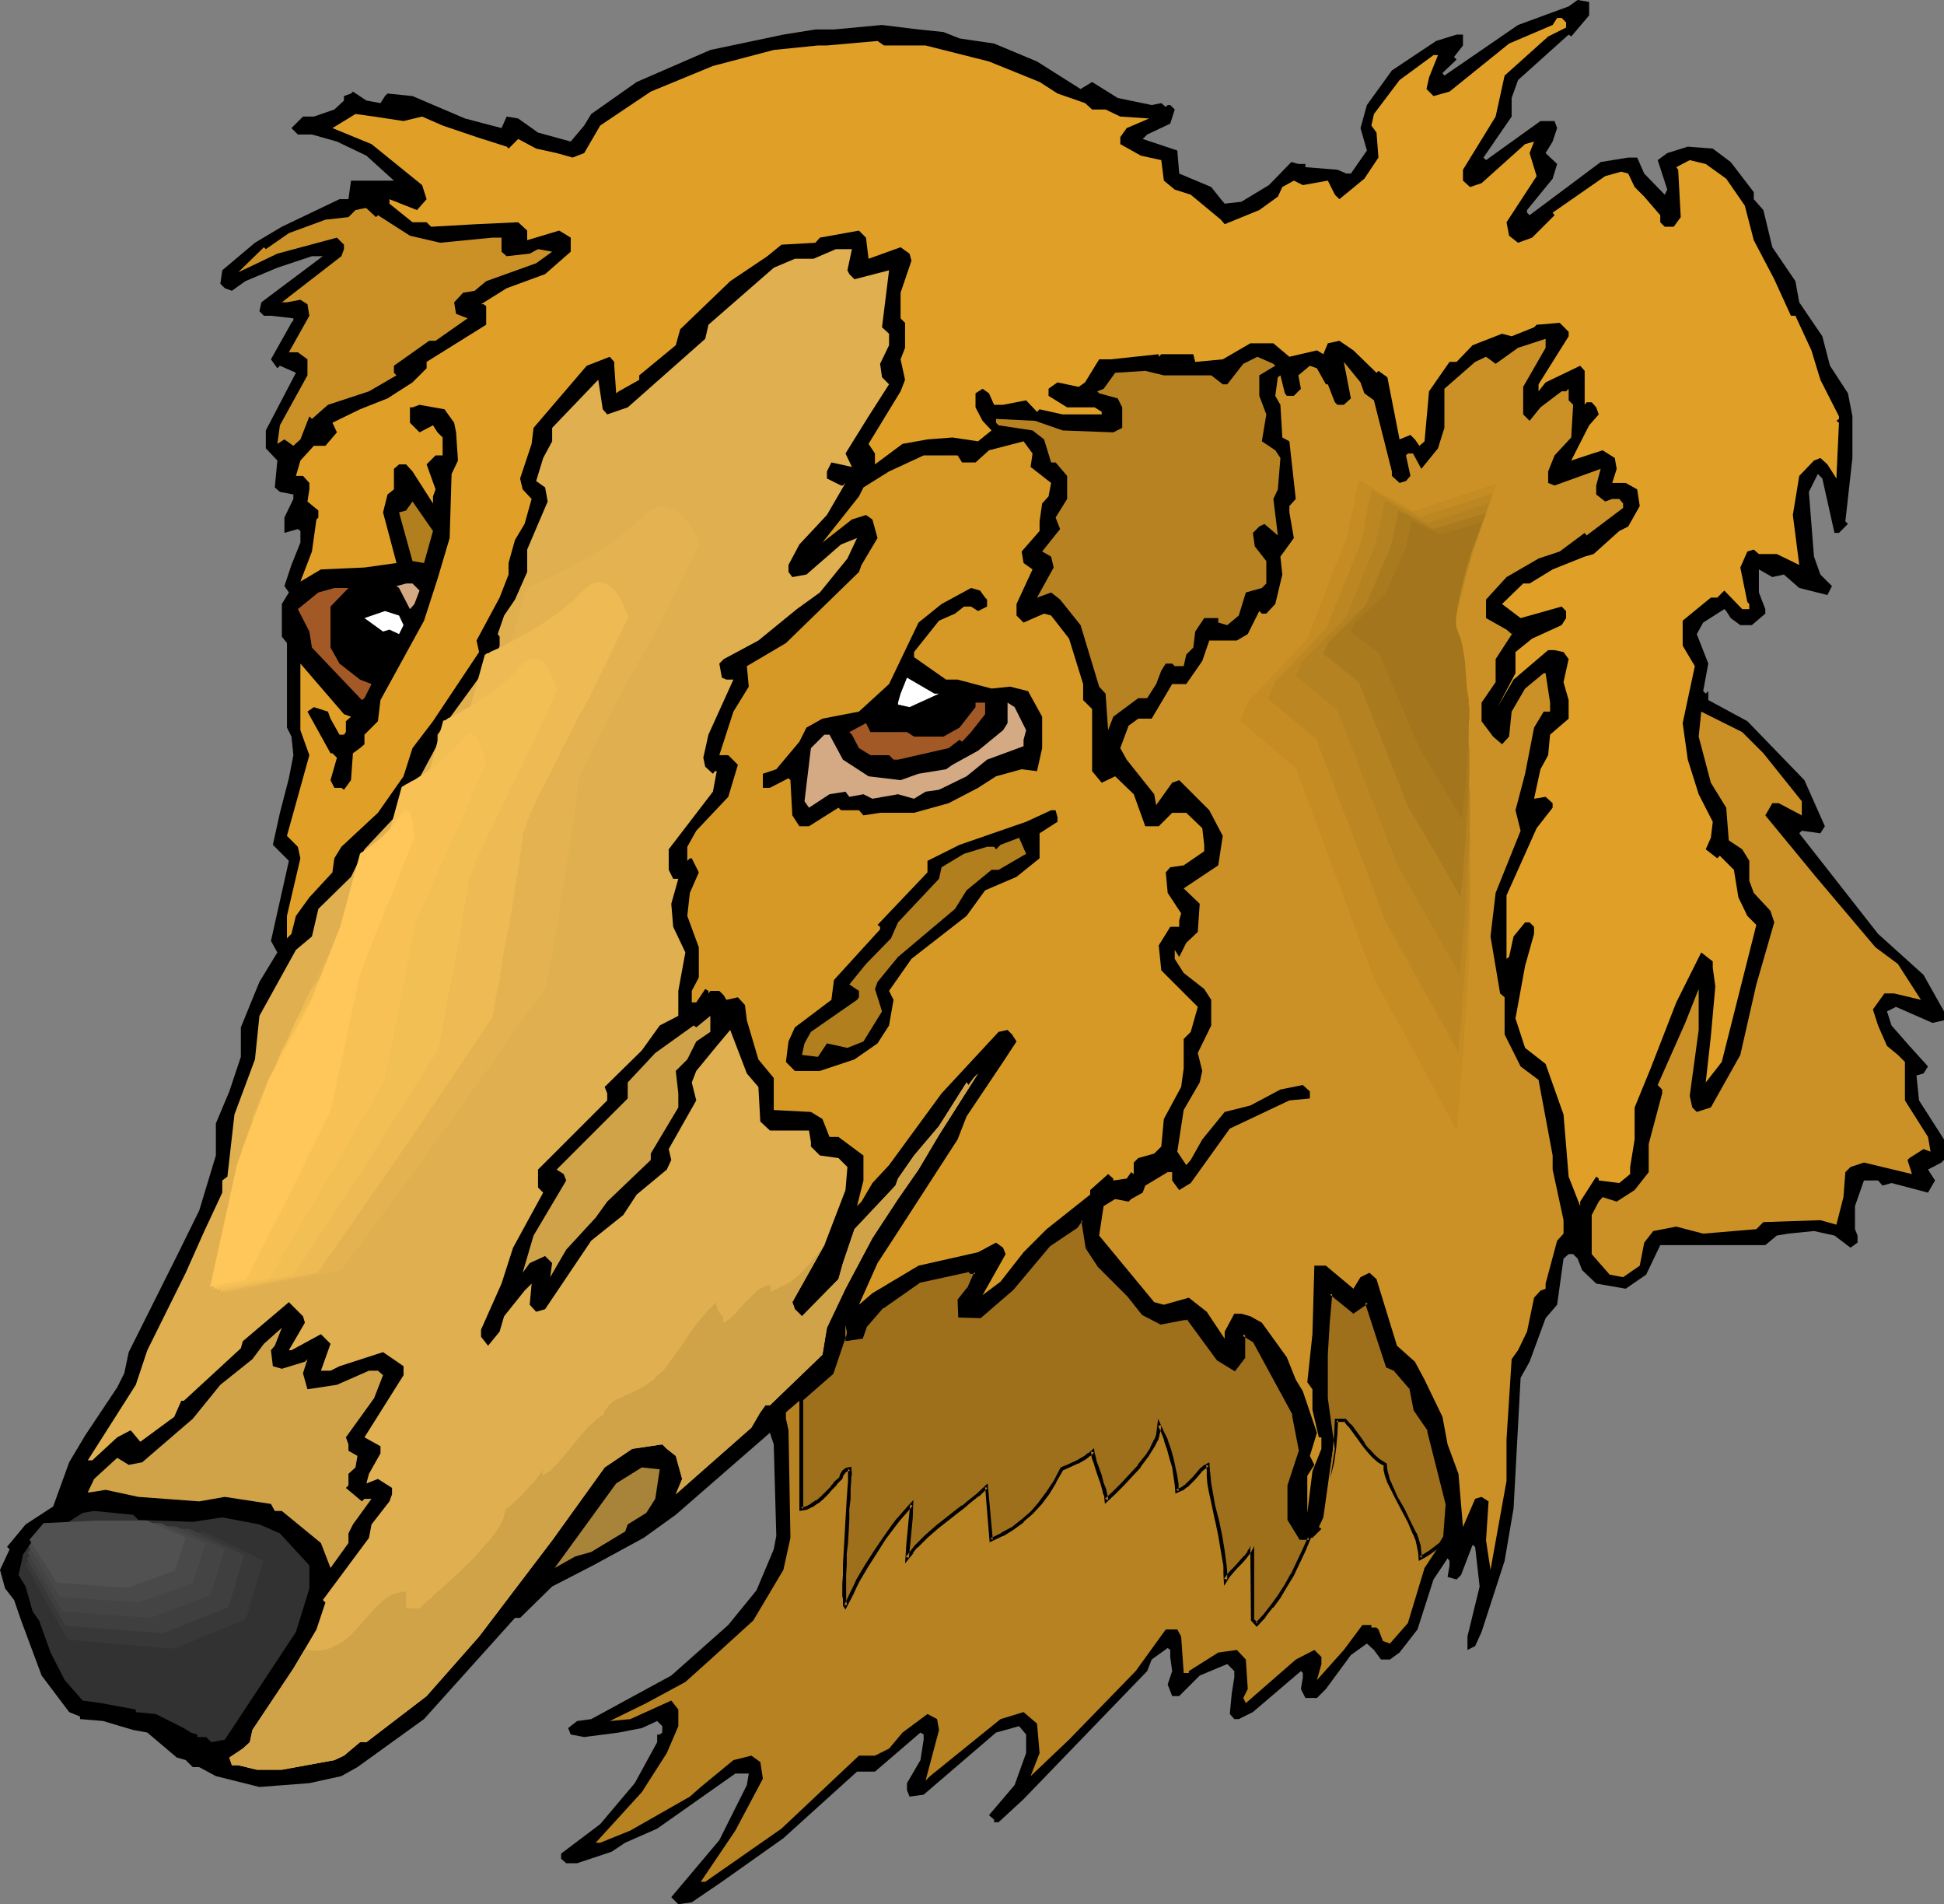
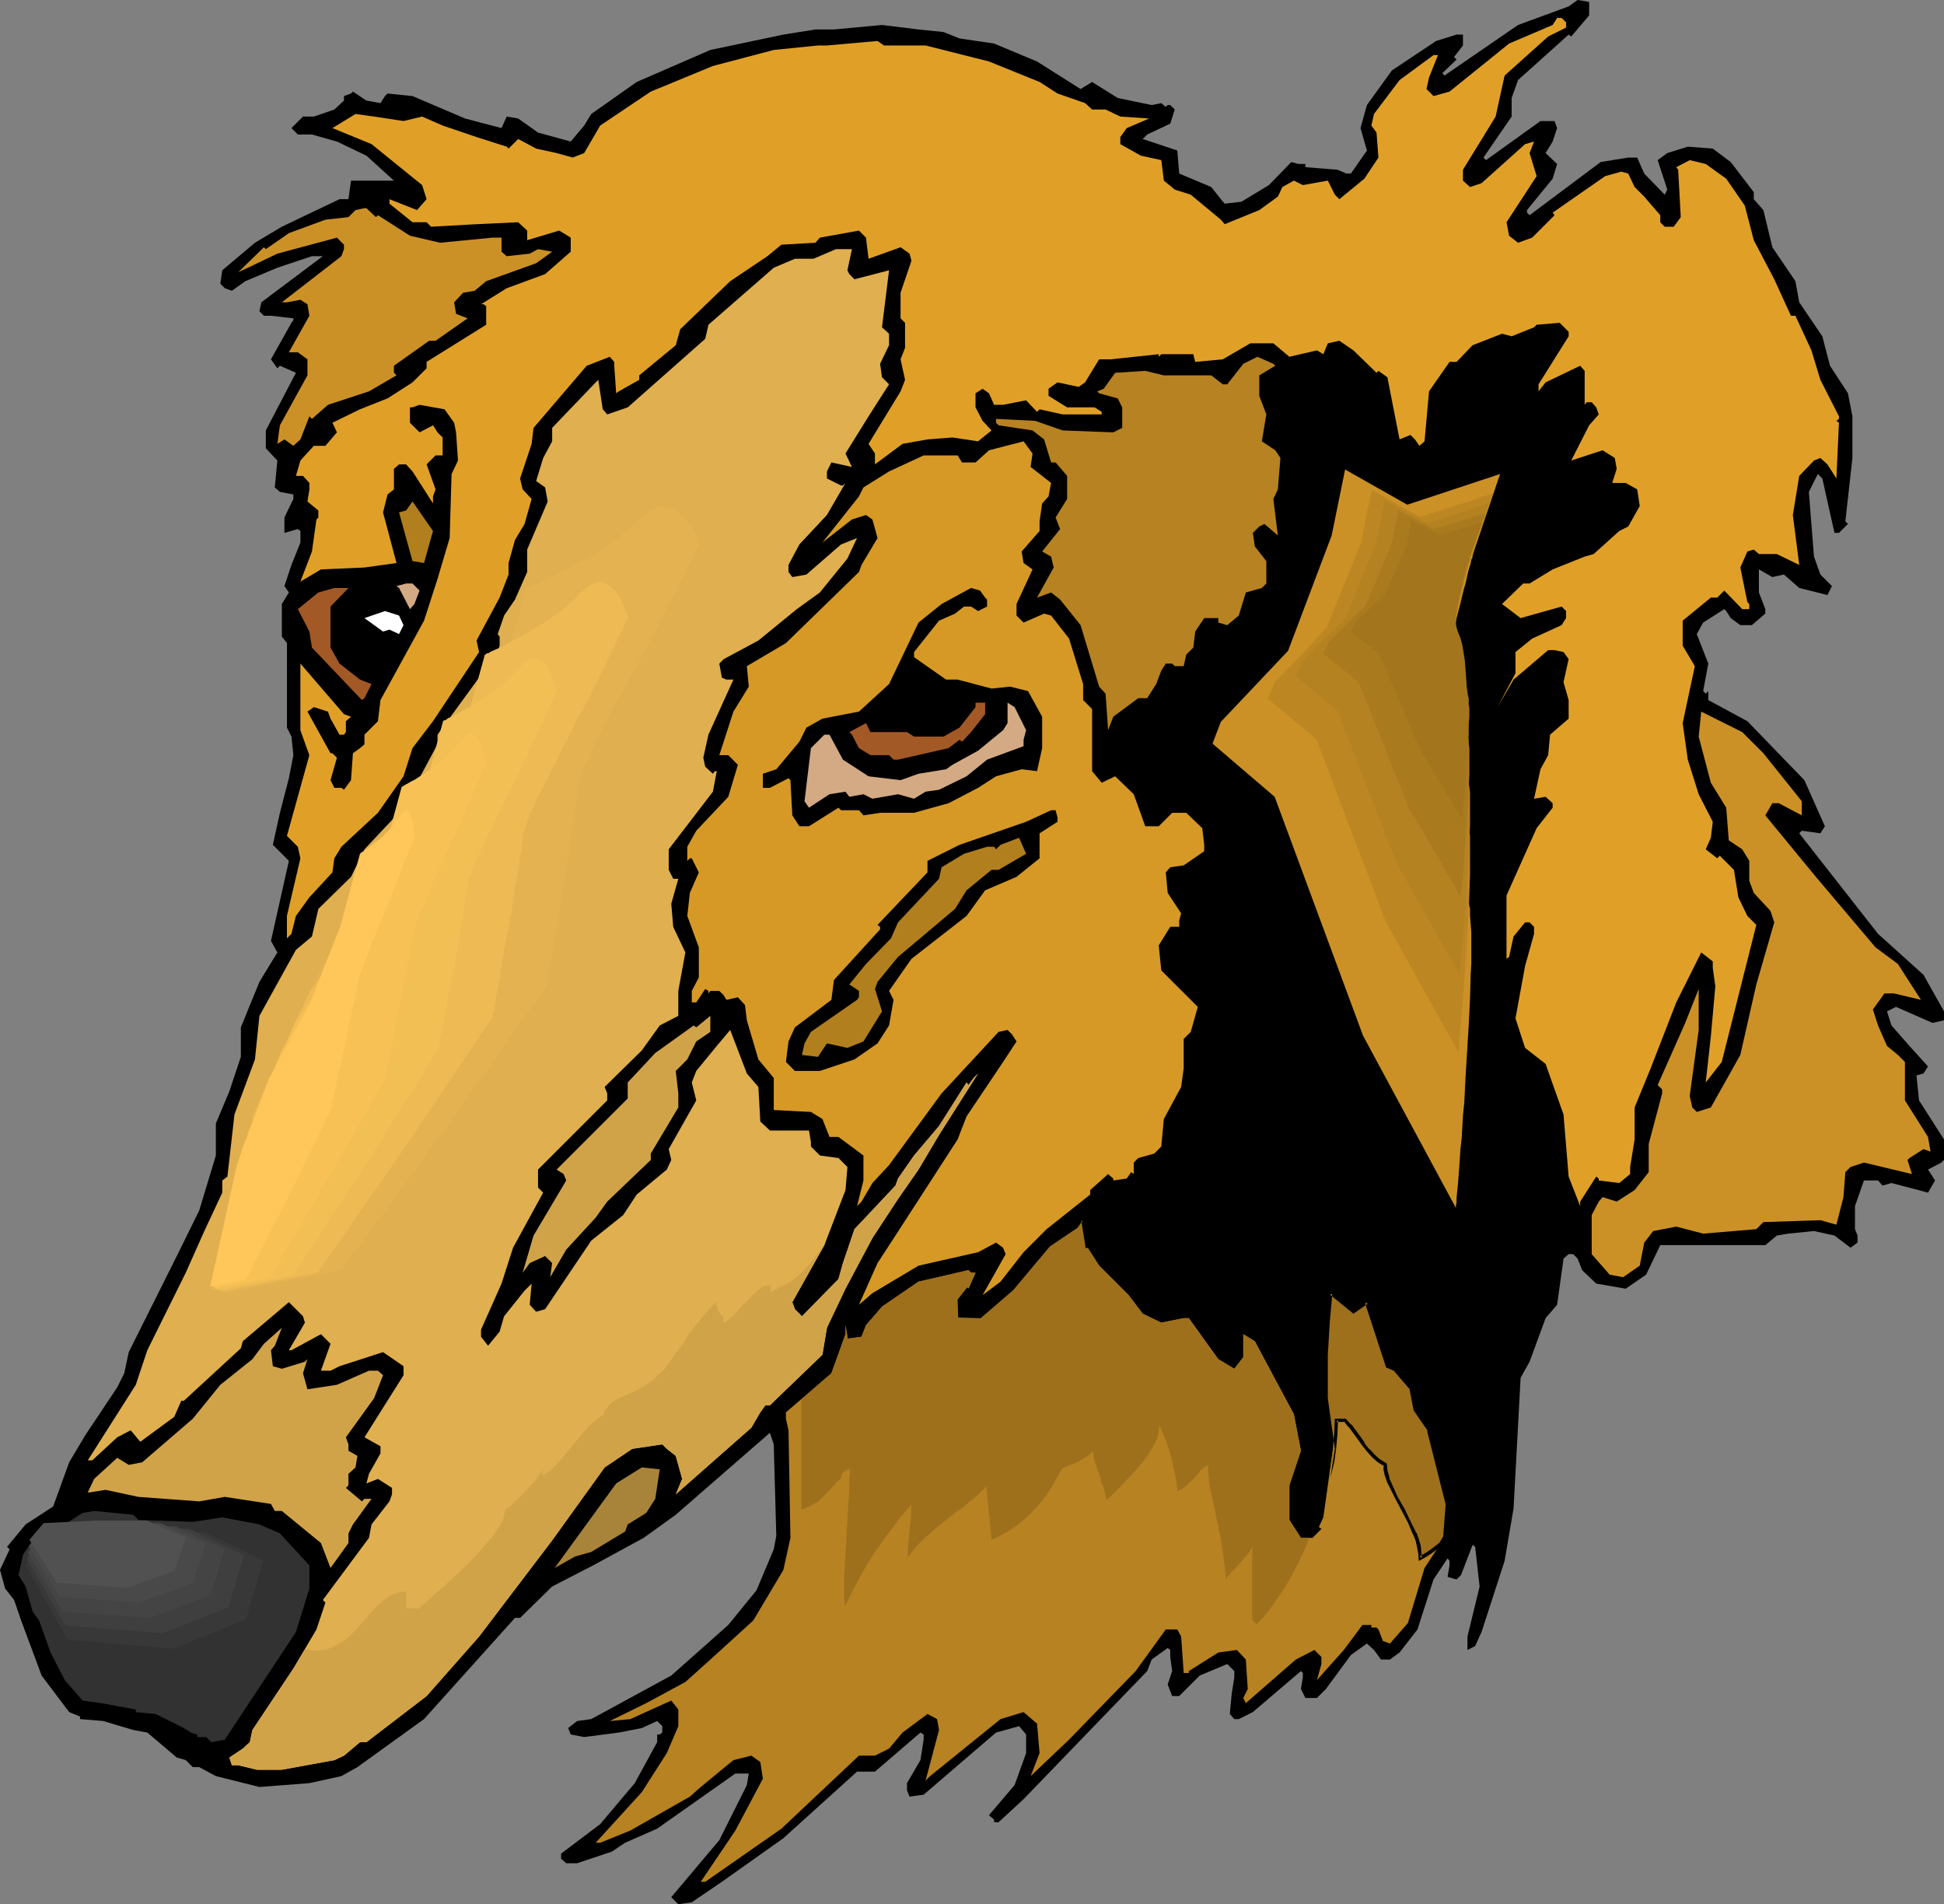
<svg xmlns="http://www.w3.org/2000/svg" xmlns:ns1="http://sodipodi.sourceforge.net/DTD/sodipodi-0.dtd" xmlns:ns2="http://www.inkscape.org/namespaces/inkscape" version="1.0" width="129.766mm" height="127.083mm" id="svg46" ns1:docname="Dog 044.wmf">
  <rect width="100%" height="100%" fill="#808080" stroke="none" />
  <ns1:namedview id="namedview46" pagecolor="#ffffff" bordercolor="#000000" borderopacity="0.25" ns2:showpageshadow="2" ns2:pageopacity="0.0" ns2:pagecheckerboard="0" ns2:deskcolor="#d1d1d1" ns2:document-units="mm" />
  <defs id="defs1">
    <pattern id="WMFhbasepattern" patternUnits="userSpaceOnUse" width="6" height="6" x="0" y="0" />
  </defs>
  <path style="fill:#000000;fill-opacity:1;fill-rule:evenodd;stroke:none" d="m 400.929,3.877 -4.525,5.331 -0.646,-0.485 -12.766,11.471 -1.616,4.524 v 4.685 l -7.11,10.34 0.646,0.646 13.736,-9.855 h 3.555 l 0.646,1.777 -1.131,3.393 -1.778,2.908 2.909,2.746 -1.131,3.716 -6.464,7.916 v 0.646 l 0.646,0.646 17.938,-13.409 6.949,-1.131 h 2.262 l 1.778,4.039 5.171,5.331 0.646,-1.292 -2.424,-7.432 2.424,-1.777 5.171,-1.616 6.302,0.485 4.525,3.393 5.818,7.593 v 1.777 l 2.424,2.746 2.262,9.37 5.818,8.563 0.97,5.331 5.818,8.563 1.939,7.432 4.525,6.947 1.131,5.816 v 10.501 l -1.778,15.994 0.646,0.646 -2.262,2.262 h -1.131 l -3.07,-13.732 -1.131,-1.131 -2.262,4.524 1.293,16.317 1.616,4.524 2.909,2.908 -1.131,2.262 -7.11,-1.777 -3.878,-3.393 -2.909,0.646 -3.394,-1.939 v 5.816 l 1.616,4.201 v 1.131 l -3.394,2.908 h -2.909 l -2.424,-1.777 -1.131,-1.777 -0.485,-0.485 -5.333,3.393 -1.616,2.908 2.909,7.432 -1.293,6.947 0.646,0.646 0.646,-0.646 v 2.262 l 9.858,5.331 14.382,14.863 5.171,11.632 -1.131,1.777 -4.686,-0.646 -0.646,0.646 19.877,25.365 11.474,10.34 5.171,9.209 v 2.262 l -2.909,0.646 -9.211,-4.039 -2.262,1.131 1.131,3.554 4.525,5.17 4.686,5.17 -1.131,1.777 -1.778,0.485 0.646,6.301 6.302,9.855 v 5.17 l -0.646,0.646 -3.394,1.777 1.778,2.747 -1.778,3.07 -9.211,-2.423 -2.262,0.646 -1.131,-1.292 h -3.555 l -2.262,6.462 v 5.816 l 0.646,1.616 v 1.777 l -1.778,1.292 -4.04,-3.07 -5.171,-1.131 -6.464,0.646 -2.909,0.485 -2.909,2.423 h -26.502 l -3.555,7.432 -5.171,3.554 -7.434,-1.292 -3.555,-3.393 -1.131,-2.908 -1.131,-1.131 h -1.131 l -1.293,1.131 -1.616,11.632 -2.909,3.393 -4.04,10.986 -2.262,4.039 -1.778,32.958 -2.262,13.248 -5.818,17.933 -1.616,3.554 -1.939,0.969 v -3.393 l 3.07,-12.602 -1.131,-10.017 -0.646,-0.485 -2.909,7.593 -1.131,1.131 -2.262,-0.646 0.485,-2.908 v -1.131 l -0.485,-0.646 -3.555,5.331 -4.04,12.602 -4.525,5.816 -2.424,1.777 h -2.262 l -1.778,-2.423 -1.778,-1.616 -4.04,2.908 -6.302,8.563 -2.262,2.262 h -2.909 l -1.131,-2.262 0.485,-2.908 v -1.131 l -0.485,-0.485 -12.12,10.34 -3.555,1.777 h -1.131 l -1.131,-1.292 0.485,-5.17 0.646,-4.039 v -1.616 l -1.778,-1.777 -6.949,2.908 -5.171,5.17 h -1.778 l -1.131,-2.908 1.131,-3.393 -0.485,-3.554 v -1.777 l -0.646,-0.485 -4.04,2.908 -1.131,2.908 -31.189,32.312 -6.302,5.816 h -1.131 v -0.646 l -1.293,-1.131 6.464,-7.593 2.909,-8.078 v -4.685 l -1.778,-2.1 -5.818,1.616 -18.261,15.671 -3.555,0.485 -0.646,-1.616 v -1.777 l 3.394,-5.816 0.808,-5.17 v -1.292 l -0.808,-0.485 -11.474,9.855 h -4.525 l -18.584,16.802 -15.514,10.986 -7.595,5.17 -3.394,0.485 -1.778,-1.777 12.12,-14.379 6.949,-13.894 0.485,-2.908 h -3.394 l -19.715,13.894 -8.08,3.554 -3.394,2.262 -8.726,2.908 h -2.747 l -1.293,-1.131 v -1.292 l 9.858,-7.432 8.726,-10.34 5.656,-10.34 v -1.939 h 0.646 l 0.646,-0.485 v -1.616 l -1.293,-1.292 -3.878,1.777 -5.818,1.131 -8.726,1.131 -3.394,-0.646 -0.646,-1.616 2.262,-1.777 3.555,-0.485 20.2,-10.986 14.382,-12.763 7.11,-8.724 4.363,-10.34 0.646,-3.393 -0.646,-23.103 -0.97,-2.908 -23.755,20.679 -8.08,5.816 -12.766,6.947 -10.342,5.331 -8.08,7.916 h -1.293 l -22.947,25.526 -16.806,12.117 -4.04,2.262 -8.08,1.777 -12.605,0.969 -10.989,-2.747 -4.202,-2.262 h -1.616 l -1.778,-1.777 -2.262,-0.646 -7.434,-6.301 -3.555,-0.646 -7.595,-2.262 -5.818,-0.485 v -0.646 L 17.453,431.846 10.504,422.637 5.333,408.743 3.555,403.573 1.293,400.665 0,395.98 l 2.424,-5.17 -0.646,-0.646 4.686,-5.655 6.949,-4.524 4.04,-11.148 4.04,-6.785 8.08,-12.117 1.778,-3.554 1.131,-5.331 12.12,-24.234 5.656,-11.471 4.202,-13.894 v -8.078 l 3.394,-8.078 2.909,-8.724 v -7.432 l 4.686,-11.471 4.525,-7.432 -1.616,-2.908 4.525,-20.195 -4.04,-4.039 1.778,-8.078 2.262,-8.724 1.131,-5.816 -0.485,-4.685 -1.131,-2.262 v -21.326 l -1.293,-1.616 v -8.239 l 1.778,-2.908 -1.131,-1.616 1.778,-5.331 2.262,-5.655 v -2.908 l -0.646,-0.485 -3.394,0.969 v -3.877 l 2.262,-4.685 v -1.131 l -3.394,-0.646 -1.293,-1.131 0.646,-6.785 -2.909,-3.07 v -4.524 l 7.595,-14.54 -4.04,-1.777 -0.646,0.646 -1.616,-2.262 5.171,-9.209 0.485,-0.646 v -0.485 l -5.656,-0.646 h -1.778 l -1.131,-1.131 0.485,-2.262 15.514,-11.632 h -2.747 l -8.726,2.908 -8.08,3.393 -3.394,2.423 -1.778,-0.646 -1.131,-1.131 0.485,-3.393 8.242,-6.947 6.787,-4.039 14.544,-6.947 h 2.262 L 88.557,45.56 h 10.827 l -6.949,-6.301 -7.434,-3.554 -6.302,-1.777 h -3.555 l -1.616,-1.616 2.909,-2.908 h 2.747 l 5.171,-1.777 2.424,-2.262 v -1.131 l 1.778,-0.646 0.485,-0.485 3.394,2.262 3.555,0.646 1.131,-1.777 0.646,-0.646 6.302,0.646 13.251,5.655 9.211,2.423 1.293,-2.908 2.909,0.485 5.01,3.554 8.242,2.262 3.394,-4.039 1.778,-2.908 11.474,-8.078 18.584,-8.078 18.422,-3.877 8.08,-1.292 h 4.686 l 12.12,-1.131 9.211,1.131 6.302,0.646 4.04,1.616 8.726,1.292 10.827,4.524 10.989,6.947 2.909,-1.777 6.464,4.039 8.565,1.777 2.424,-0.485 1.131,0.969 0.485,-0.485 h 0.646 l 1.131,1.131 -1.131,3.554 -5.818,2.746 -1.131,1.131 8.726,2.908 0.485,5.816 8.08,3.393 2.424,3.07 0.97,1.131 4.202,-0.485 6.949,-4.201 5.656,-5.816 1.778,0.485 h 1.778 v 0.808 l 8.08,0.646 2.262,0.969 h 1.131 l 4.04,-5.816 -1.616,-5.655 1.616,-5.816 6.302,-8.724 11.15,-7.432 5.171,-1.616 h 1.616 V 11.471 l -2.262,2.908 0.646,0.646 -3.555,3.393 0.485,0.646 L 382.992,6.301 395.758,1.616 398.02,0 l 2.909,0.485 z" id="path1" />
  <path style="fill:#e0a028;fill-opacity:1;fill-rule:evenodd;stroke:none" d="m 395.112,5.655 v 1.292 l -4.525,2.262 -10.989,9.855 -2.262,10.34 -8.242,13.409 v 2.746 l 1.778,1.616 2.909,-0.969 10.989,-9.855 2.262,-0.646 -1.131,2.908 1.778,5.816 -7.595,11.632 0.646,3.393 2.262,1.777 3.555,-1.292 5.656,-5.655 -0.485,-0.646 13.251,-9.209 4.04,-1.131 1.778,0.485 1.616,3.393 2.424,2.423 4.04,4.685 v 1.777 l 1.131,1.131 h 2.262 l 1.778,-2.423 -0.646,-11.955 -0.485,-0.646 3.394,-1.777 4.04,0.969 5.171,3.716 4.686,6.785 2.262,8.724 5.171,9.855 4.202,9.209 h 1.131 l 4.04,8.724 2.262,7.432 4.686,9.209 v 0.646 l -0.646,0.485 0.646,0.485 -0.646,14.056 -2.262,-3.554 -1.778,-1.616 -1.616,0.646 -3.717,3.877 -1.616,9.855 1.616,12.602 -5.656,-2.747 h -4.525 l -1.293,-1.131 -1.616,0.485 -1.778,4.039 1.778,8.724 0.485,0.485 v 1.292 h -1.778 l -4.525,-4.685 -1.778,1.777 h -1.616 l -7.11,5.816 v 6.301 l 3.07,5.17 -3.07,14.379 1.293,9.209 2.747,8.724 3.555,6.947 -0.485,4.039 -1.293,2.908 2.909,2.262 0.646,-0.646 3.555,3.554 1.131,6.947 2.262,4.685 2.262,2.262 -8.726,34.574 -4.04,5.17 1.293,-11.632 1.131,-12.602 -0.646,-4.685 v -1.616 l -2.909,-2.262 -6.302,12.602 -6.464,16.641 -4.04,9.855 v 8.078 l -1.131,6.947 v 1.777 l -2.747,2.262 -5.171,-0.646 v -0.485 l -0.646,-0.485 -4.04,6.301 v 1.131 l -2.909,-7.432 -1.293,-15.671 -4.525,-12.763 -5.171,-4.039 -2.424,-7.432 2.424,-13.248 2.262,-8.078 v -1.777 l -1.131,-1.131 h -1.131 l -2.909,3.554 -1.131,5.17 -0.646,0.485 v -15.994 l 7.595,-16.964 4.04,-5.17 v -1.131 l -1.778,-1.616 -2.909,0.485 1.616,-7.432 1.939,-3.554 0.485,-5.17 4.686,-4.039 v -4.685 l -1.293,-4.524 1.293,-5.816 -1.293,-1.777 -2.262,-0.485 h -1.616 l -8.726,7.432 -4.04,6.947 4.525,-8.563 v -5.331 l 4.202,-3.393 7.434,-3.393 1.131,-1.777 v -1.777 l -1.131,-1.131 -10.342,2.908 -4.686,-3.554 5.333,-5.17 h 1.616 l 5.818,-3.554 8.08,-3.231 2.262,-0.646 6.464,-5.816 2.262,-1.131 2.909,-5.17 -0.646,-4.201 -2.909,-1.616 h -3.394 l 1.131,-3.554 -0.485,-2.747 -3.07,-1.939 -7.918,2.585 4.525,-8.886 2.424,-2.746 -0.646,-1.777 -1.131,-1.292 h -1.293 l -0.485,0.646 v -8.563 l -1.131,-1.292 -8.726,4.201 -1.293,1.616 -0.485,0.646 v -1.777 l 7.595,-12.117 v -1.131 l -2.262,-2.262 -5.818,0.485 -0.646,0.646 -5.656,2.262 -2.424,-0.646 -7.434,2.908 -4.04,4.201 h -1.778 l -5.171,7.432 -1.131,12.602 -1.293,1.131 -1.131,-1.616 -1.131,-1.131 -2.747,1.131 -3.07,-15.671 -2.262,-1.616 -0.485,0.485 -5.818,-5.655 -3.555,-2.423 -2.909,0.646 -1.131,2.746 -1.616,-0.969 -6.949,1.616 -4.04,-3.393 h -5.818 l -6.949,4.039 -6.949,0.646 -0.485,-1.939 h -8.08 l -0.646,0.646 V 89.342 l -12.12,1.292 h -2.909 l -3.555,5.816 -1.616,1.131 -5.333,-1.131 -1.616,1.131 -0.646,0.485 v 1.777 l 4.686,2.908 h 6.949 l 1.778,1.131 v 0.646 h -9.858 l -5.818,-1.292 -0.646,0.646 -2.747,-2.908 -5.818,1.131 h -2.262 l -1.293,-2.908 -1.616,-1.131 -1.778,1.131 v 3.554 l 1.778,3.393 2.262,2.423 -3.394,2.747 -6.464,-0.969 -6.302,0.485 -6.302,1.131 -6.949,5.17 v -2.747 l -1.616,-2.423 8.08,-13.248 1.131,-2.908 -1.131,-5.17 1.131,-2.908 v -6.301 l -1.131,-1.131 v -6.462 l 2.747,-8.078 -0.485,-1.777 -2.262,-1.616 -8.08,2.908 -0.646,-5.331 -1.778,-1.777 -9.858,1.777 -1.131,1.292 -8.565,0.485 -3.555,2.908 -9.373,6.301 -12.605,12.117 -1.131,4.039 -9.211,7.593 v 1.131 l -5.171,2.908 -0.646,0.485 -0.485,-6.947 v -0.969 l -1.131,-1.292 -5.818,2.262 -13.413,15.671 -0.485,4.039 -2.909,8.724 0.646,2.746 2.262,2.423 -1.778,6.301 -2.424,4.039 -1.616,5.816 v 2.908 l -2.262,5.816 -5.818,10.824 0.646,2.908 -11.635,17.448 -5.171,6.785 -2.262,7.109 -6.464,9.209 -9.211,8.563 -1.778,2.908 -0.485,3.554 -5.818,6.301 -3.394,4.685 -1.131,4.524 -1.131,1.131 v -5.655 l 3.394,-14.54 -0.646,-2.908 -2.747,-2.746 5.656,-20.356 -2.262,-6.301 V 167.375 l 10.989,12.763 1.778,0.646 -1.293,1.131 v 2.747 l -0.485,0.646 h -1.131 l -2.262,-4.039 -0.646,-1.777 -3.555,-1.131 -1.616,1.131 5.818,10.501 h 0.485 l 1.131,1.131 -1.616,5.655 0.97,1.939 h 1.778 l 0.646,0.485 1.778,-2.423 0.485,-6.785 1.778,-1.292 1.131,-0.969 v -2.423 l 3.394,-3.393 0.646,-5.331 10.989,-20.033 3.394,-10.501 3.07,-10.34 0.485,-16.156 1.616,-3.393 -0.485,-7.109 -0.485,-2.423 -2.424,-3.393 -6.302,-1.131 -1.778,0.646 h -0.646 v 3.877 l 2.424,2.423 3.394,-1.777 1.131,1.777 1.293,1.292 v 4.524 h -1.778 l -2.262,2.262 2.262,6.301 -0.646,1.777 v 1.777 l -5.171,-8.078 -1.616,-1.777 h -1.778 l -1.293,1.131 v 5.17 l -1.616,1.292 -1.131,4.524 3.394,12.763 -8.08,1.131 -10.989,0.485 -5.171,3.07 2.909,-7.593 1.131,-8.078 0.485,-0.485 v -1.777 l -2.747,-2.262 0.485,-3.07 v -1.616 l -1.616,-1.777 h -1.778 l 1.131,-3.877 3.394,-3.716 h 2.909 l 2.909,-3.393 -1.131,-2.423 6.949,-3.393 6.949,-2.747 6.302,-4.039 3.555,-3.554 v -1.616 l 15.029,-9.37 v -4.685 l -0.646,-0.485 h -0.646 l 6.464,-4.039 9.696,-3.554 6.464,-5.655 v -3.554 l -2.909,-1.777 -8.08,2.423 v -2.423 l -2.262,-2.1 -10.504,0.485 -11.474,0.646 -1.131,-1.131 h -3.555 l -5.818,-4.685 v -1.131 l 6.949,2.746 2.424,-2.746 -1.131,-3.554 -12.766,-10.34 -9.858,-4.039 5.818,-3.554 4.686,0.646 7.434,1.131 4.686,-1.131 5.171,2.262 8.565,2.908 7.595,2.423 0.485,0.485 2.424,-2.423 4.525,2.423 5.171,1.131 4.04,1.131 2.909,-1.131 4.04,-6.947 12.766,-8.563 15.675,-6.462 15.352,-4.039 11.15,-1.131 h 2.262 l 12.766,-1.131 1.616,1.131 h 10.504 l 15.998,4.039 12.766,5.17 4.525,2.908 6.949,2.423 1.778,1.616 h 3.394 l 3.717,1.777 7.272,0.485 -5.656,2.423 -1.616,2.262 v 1.777 l 5.171,2.908 5.171,1.131 0.646,5.17 2.747,2.262 4.04,1.292 7.595,6.301 0.97,1.131 8.726,-3.554 4.686,-3.393 1.131,-2.423 2.909,-1.616 2.262,1.131 6.302,-1.131 1.778,3.554 1.131,1.131 6.302,-5.17 3.555,-5.331 -0.485,-6.301 -1.293,-1.777 0.646,-2.908 6.464,-8.563 7.918,-5.816 0.646,-0.485 h 1.131 l -2.262,5.655 -0.646,2.908 1.778,1.777 4.04,-1.131 15.029,-12.117 10.989,-4.685 1.131,-1.777 h 1.131 z" id="path2" />
  <path style="fill:#cc9126;fill-opacity:1;fill-rule:evenodd;stroke:none" d="m 94.859,54.768 0.485,-0.485 8.08,5.17 7.595,1.777 13.251,-1.292 h 2.262 v 3.554 l 1.293,1.131 5.818,-0.646 2.101,-1.131 3.555,0.646 -4.04,2.908 -12.605,4.524 -2.909,2.423 -2.909,0.485 -2.262,2.423 0.485,2.908 2.909,1.131 -8.08,5.655 h -1.616 l -8.888,6.301 v 1.777 l 0.646,0.646 -6.949,4.039 -10.342,3.393 -4.04,3.554 -0.646,-0.646 -2.262,5.816 -1.778,1.616 -2.262,-1.616 -1.778,1.131 0.646,-4.685 6.949,-12.602 v -4.039 l -2.424,-1.777 h -2.262 l 5.171,-9.209 -0.485,-2.908 -1.778,-1.131 -3.394,0.646 H 71.104 l 15.029,-11.632 0.646,-1.777 v -1.131 l -1.778,-1.777 -15.029,4.039 -7.434,3.554 -2.424,1.131 6.464,-6.301 0.485,0.485 5.818,-4.039 9.211,-3.393 5.818,-0.646 1.778,-1.777 2.262,-0.485 h 0.485 z" id="path3" />
  <path style="fill:#e0af4f;fill-opacity:1;fill-rule:evenodd;stroke:none" d="m 213.797,68.178 0.485,0.969 1.293,1.292 8.726,-2.262 -1.778,14.379 1.778,1.616 v 2.908 l -2.262,4.685 0.485,3.393 1.778,1.777 -5.171,8.078 -5.818,9.37 1.616,3.393 -5.171,-1.131 -1.131,2.262 v 1.777 l 3.555,1.777 h 0.485 l 0.646,-0.646 -4.686,8.078 -6.949,7.432 -2.747,5.17 v 1.777 l 0.97,1.292 3.555,-0.646 8.726,-7.593 4.04,-1.616 -2.424,5.17 -6.949,8.563 -5.818,4.201 -9.696,7.916 -8.726,4.685 -1.131,1.131 0.646,3.554 1.131,0.485 h 1.778 l -6.302,13.894 -1.293,5.816 0.485,2.262 1.939,1.777 0.485,-0.646 h 0.485 l -0.97,5.17 -11.15,14.54 v 5.17 l 1.131,2.262 h 1.293 l -1.778,6.301 0.485,5.816 3.07,6.462 -1.778,9.694 v 6.301 l -4.686,2.423 -4.525,6.301 -9.373,9.209 0.646,1.616 v 1.777 l -2.909,2.908 -14.544,14.54 v 4.524 l 1.293,1.292 -7.595,13.894 -2.909,9.047 -5.171,11.632 v 1.777 l 1.778,2.262 2.909,-3.554 1.131,-3.877 5.171,-6.462 1.778,-1.777 -0.485,5.331 1.616,1.777 2.262,-0.646 11.635,-17.287 8.08,-6.462 3.394,-5.17 7.595,-6.301 1.131,-2.423 -0.646,-2.747 6.949,-12.278 -1.131,-4.524 1.131,-2.908 5.171,-6.301 3.394,-4.039 4.202,10.986 2.909,3.393 0.485,8.724 2.424,2.262 h 9.858 l 0.485,2.908 v 1.131 l 2.262,2.262 4.686,0.646 2.262,2.262 -0.485,5.816 -5.333,13.894 -8.08,14.379 0.646,1.777 1.778,1.777 9.211,-9.37 1.131,-4.039 2.909,-8.563 10.342,-10.986 0.646,-1.777 4.04,-5.816 6.302,-7.432 6.949,-10.986 0.485,0.646 1.293,-1.777 1.131,-1.131 -9.858,15.51 -5.171,8.724 -5.171,7.432 -6.464,9.855 -6.787,12.763 -4.686,9.855 -1.131,6.785 -13.251,12.763 h -1.131 l -1.293,1.777 -2.262,3.877 -19.069,16.802 1.616,-3.877 -1.616,-5.816 -2.262,-1.777 -1.131,-1.131 -7.595,1.131 -6.949,4.685 -13.251,18.418 -18.422,24.234 -13.251,15.025 -15.19,11.632 h -1.616 l -4.04,3.393 -2.424,1.131 -13.251,2.423 h -6.302 l -4.686,-1.131 h -1.616 l -0.646,-1.939 3.394,-2.262 1.778,-1.616 0.646,-3.07 10.342,-15.51 5.818,-9.855 2.262,-6.785 -0.646,-0.646 11.635,-15.671 0.646,-3.393 4.525,-5.816 0.646,-1.777 v -1.616 l -3.555,-2.262 -2.909,1.131 0.646,-2.423 2.909,-5.17 v -1.777 l -4.04,-2.262 9.858,-15.671 v -2.262 l -5.171,-3.554 -10.989,3.554 -2.262,1.131 h -2.424 l 2.424,-6.785 -2.424,-2.423 -7.434,4.039 h -0.646 l 4.04,-6.947 -0.485,-1.616 -3.555,-3.554 -11.635,9.855 -0.485,1.777 -14.382,13.248 h -0.646 l -1.778,4.039 -8.565,6.301 -2.424,-2.908 -3.394,1.777 -6.302,5.816 h -1.131 l 12.12,-19.064 2.909,-8.724 9.696,-19.549 4.686,-10.501 4.525,-9.694 v -3.07 l 1.293,-0.969 1.778,-15.671 5.171,-13.894 1.131,-10.986 9.211,-16.641 4.04,-3.393 1.616,-6.947 8.242,-8.078 3.394,-6.947 9.858,-10.501 8.565,-15.994 v -2.423 l 15.19,-20.841 0.485,-1.616 v -2.262 l -0.485,-0.646 1.616,-4.685 2.747,-4.039 3.07,-6.947 v -5.655 l 5.171,-12.117 -0.646,-3.554 -2.262,-1.616 1.778,-5.816 2.262,-4.201 v -3.393 l 10.989,-11.471 0.646,-0.646 1.131,7.432 1.131,1.292 5.171,-1.777 19.554,-17.287 0.808,-3.554 16.483,-14.379 5.333,-2.262 h 4.686 l 5.656,-2.423 h 4.04 z" id="path4" />
-   <path style="fill:#cc9126;fill-opacity:1;fill-rule:evenodd;stroke:none" d="m 384.284,97.581 v 6.947 l 1.616,1.616 2.747,-3.393 5.333,-4.039 h 1.131 l 0.646,-0.646 v 2.908 l 1.131,1.131 -0.485,8.239 -4.202,4.524 -1.616,4.039 v 2.908 l 1.616,0.646 11.635,-4.201 -1.131,4.201 v 2.262 l 2.262,1.777 1.778,-0.646 h 1.778 l 0.97,1.131 v 1.131 l -9.211,6.947 -0.485,-0.646 -6.302,4.685 -5.333,1.777 -8.08,4.685 -5.171,5.655 v 4.685 l 5.171,2.908 1.293,1.131 0.485,-0.646 -4.525,6.947 v 5.816 l -3.555,5.17 v 4.685 l 2.909,3.877 2.262,1.939 1.778,-1.939 0.646,-6.301 3.394,-5.816 4.686,-3.877 h 0.485 l 1.131,7.432 v 2.262 h -1.616 l -2.424,4.039 -2.262,11.632 -2.424,9.209 1.293,5.17 -6.302,15.671 -1.293,10.986 2.424,14.379 1.131,0.969 v 9.37 l 4.04,8.078 4.525,3.393 3.555,19.064 v 3.554 l 2.747,12.763 v 3.393 l -1.616,1.777 -2.909,10.824 v 1.292 l -1.293,0.485 -1.616,1.777 -1.778,8.563 -2.262,4.685 -1.616,2.262 -1.293,20.195 v 10.501 l -4.04,22.457 -1.131,-7.432 0.646,-9.855 -1.778,-1.131 -1.616,0.485 -3.07,7.109 -1.131,-13.409 -2.747,-7.432 -1.293,-6.947 -4.525,-9.37 -2.424,-4.524 -4.525,-4.039 -5.171,-16.802 -1.778,-1.616 -2.262,1.131 -1.778,2.908 -6.949,-5.816 h -2.909 l -0.485,17.287 -1.293,12.117 1.293,1.777 v 5.17 l 1.616,6.947 h 0.646 v 2.908 l -2.262,5.655 -1.293,10.501 v -9.37 l 1.778,-2.747 -1.131,-2.262 1.778,-5.816 -3.555,-10.501 -1.778,-2.908 -2.262,-5.655 -6.302,-8.724 -2.909,-1.616 -2.262,-0.646 h -1.778 l -2.424,4.524 v 1.777 l -4.525,-6.785 -4.525,-3.554 -6.302,1.777 -2.424,-0.646 -13.898,-16.802 1.131,-7.432 2.909,-1.777 3.394,0.646 0.646,-0.646 2.909,-1.616 0.646,-1.777 5.656,-3.393 h 1.131 v 2.1 l 1.293,1.777 0.485,0.646 2.909,-1.777 9.858,-13.732 15.029,-7.109 5.171,-0.485 v -1.777 l -1.778,-1.616 -5.656,1.131 -7.595,4.039 -6.464,1.616 -5.656,6.947 -2.909,5.17 -1.131,1.292 -2.262,-3.393 1.616,-10.501 4.04,-6.947 0.646,-2.908 -1.131,-4.524 3.394,-6.947 v -6.462 l -1.778,-2.747 -5.171,-4.039 -2.262,-3.554 v -2.262 l 1.131,1.777 1.778,-3.554 2.909,-2.746 0.485,-7.109 -4.04,-3.877 8.726,-5.816 1.131,-7.432 -3.394,-6.462 -7.595,-7.593 -1.778,0.646 -4.04,5.655 -0.485,-2.747 -6.949,-8.724 -1.616,-2.908 2.101,-5.655 2.424,-1.777 h 3.394 l 5.171,-8.724 h 3.555 l 4.04,-5.816 1.778,-5.17 h 6.949 l 2.747,-1.616 2.909,-5.816 0.646,0.646 h 1.131 l 2.262,-2.423 1.778,-7.432 -0.485,-4.524 3.394,-4.685 -1.131,-6.462 v -1.616 l 1.616,-1.777 -1.616,-14.54 -1.778,-0.969 -0.485,-8.239 -1.293,-2.262 0.646,-4.685 0.646,-0.485 1.131,4.524 0.485,0.646 h 1.778 l 1.778,-1.777 -0.646,-3.393 2.909,-2.423 1.778,0.646 2.262,4.039 h 0.485 l 1.778,4.524 0.646,0.646 h 1.616 l 1.778,-1.616 -1.778,-9.209 4.202,5.17 0.97,2.746 1.778,1.292 0.646,0.485 4.525,17.933 v 1.131 l 1.939,1.777 1.616,-0.485 1.131,-1.292 -1.131,-5.17 0.485,-0.485 h 1.293 l 2.101,3.877 4.202,-5.17 1.616,-5.17 v -9.855 l 7.757,-6.785 2.747,-1.292 2.424,1.777 5.656,-4.039 6.949,-2.262 v 2.262 z" id="path5" />
  <path style="fill:#b78221;fill-opacity:1;fill-rule:evenodd;stroke:none" d="m 321.745,92.25 -4.04,2.423 v 5.17 l 1.778,4.685 -1.131,6.785 3.394,2.262 1.293,1.939 -0.646,7.916 -1.131,2.423 1.131,9.209 -3.394,-2.908 -1.293,0.646 -1.616,1.616 0.485,3.393 2.909,3.716 v 5.655 l -1.131,1.131 -4.04,1.131 -1.778,5.816 -2.909,2.423 -2.262,-0.646 v -1.131 h -3.555 l -2.262,3.393 -0.485,4.039 -1.778,1.777 -0.646,2.908 h -2.262 l -0.646,-0.646 h -1.616 l -1.131,1.777 -1.293,3.393 -2.262,3.554 h -2.262 l -6.302,4.685 -1.293,3.393 -0.646,-9.209 -1.616,-1.777 -4.686,-15.51 -5.171,-6.462 -2.262,-1.777 -3.555,1.292 4.202,-7.593 -0.646,-2.747 -2.262,-1.292 4.525,-5.655 -1.131,-2.908 2.909,-4.685 v -5.816 l -2.909,-3.393 h -1.131 l -1.778,-5.816 -2.909,-2.262 -8.565,-1.292 -0.646,-0.646 v -0.969 l 9.858,0.485 6.949,2.423 12.766,0.485 2.262,-1.131 v -5.17 l -1.131,-2.262 -4.686,-1.292 -0.485,-0.485 1.616,-0.646 2.909,-4.039 7.595,-0.485 4.686,1.131 h 11.958 l 2.909,2.262 h 1.131 l 4.04,-5.17 3.555,-1.777 4.04,1.777 z" id="path6" />
  <path style="fill:#d69926;fill-opacity:1;fill-rule:evenodd;stroke:none" d="m 260.014,117.776 5.171,4.039 -0.646,3.393 -1.616,1.777 -0.646,4.524 v 2.423 l -4.525,5.17 0.485,2.908 2.262,1.616 -4.04,8.724 v 2.908 l 1.778,1.777 5.171,-2.262 1.778,0.485 4.525,5.816 3.555,11.471 v 4.039 l 2.262,2.262 v 15.671 l 2.424,2.908 3.394,-1.616 4.686,4.524 2.909,8.078 h 3.394 l 3.394,-3.393 h 3.555 l 4.04,3.877 0.485,4.201 v 1.616 l -5.171,3.554 -3.394,0.485 -1.131,1.292 0.485,5.17 3.394,5.17 -0.485,1.777 v 1.616 h -2.262 l -2.909,4.685 0.646,6.301 9.211,9.209 -1.778,6.301 -1.778,1.777 v 7.432 l -0.646,4.685 -4.363,8.078 -0.646,6.947 -1.778,1.777 -4.04,1.131 -1.131,1.131 v 2.908 l -0.646,-0.485 -1.131,1.616 -3.394,0.485 v -0.485 l -1.293,-1.131 -4.525,4.039 v 1.131 l -10.989,8.724 -5.818,5.816 -5.818,7.432 -4.525,3.393 5.818,-10.34 -0.646,-1.616 -1.778,-1.292 -4.525,2.423 -15.029,3.393 -11.635,6.947 -3.394,2.908 4.686,-10.501 4.525,-6.947 15.675,-24.234 2.262,-5.816 9.211,-13.732 3.394,-5.17 -1.131,-1.777 -1.131,-1.131 -2.262,0.485 -14.382,15.51 -13.251,18.095 -4.202,4.524 -2.747,4.685 -1.131,1.131 1.616,-6.462 v -6.301 l -6.302,-4.685 h -2.262 l -1.778,-4.524 -2.909,-1.777 -9.373,-0.485 v -8.078 l -3.878,-4.685 -2.909,-9.855 -0.485,-3.877 -1.778,-1.939 -2.909,0.646 -0.646,-1.131 -1.131,-1.131 h -2.262 l -0.485,0.646 v -0.646 l -0.808,-0.485 -2.262,3.393 h -1.131 v -2.908 l 1.778,-3.393 v -7.593 l -2.909,-7.916 0.646,-5.816 2.262,-5.17 -1.778,-3.554 h -0.485 l -0.646,0.646 v -3.554 l 2.262,-4.039 8.08,-8.563 2.424,-8.078 -2.424,-2.423 h -2.262 l 3.555,-10.986 3.878,-6.301 -0.485,-5.17 9.858,-5.816 18.422,-17.933 0.646,-1.777 4.04,-6.785 -1.293,-4.685 -1.616,-1.131 -3.555,1.131 -7.434,5.816 9.211,-11.632 1.131,-2.262 6.464,-4.039 8.726,-4.039 h 8.565 l 1.131,1.777 h 3.394 l 3.394,-3.07 8.726,-2.262 2.262,3.07 z" id="path7" />
  <path style="fill:#b27f1e;fill-opacity:1;fill-rule:evenodd;stroke:none" d="m 106.979,142.01 -2.909,-0.485 -3.394,-12.278 1.778,-0.485 1.616,-2.262 5.171,7.432 z" id="path8" />
  <path style="fill:#d3aa84;fill-opacity:1;fill-rule:evenodd;stroke:none" d="m 105.848,148.957 -1.293,3.393 -1.131,1.292 -2.747,-5.331 -0.646,-0.485 2.424,-0.646 h 1.616 z" id="path9" />
  <path style="fill:#a35926;fill-opacity:1;fill-rule:evenodd;stroke:none" d="m 83.386,152.996 v 10.34 l 2.262,4.039 5.171,4.039 2.909,1.131 -1.778,3.554 -0.646,0.485 -12.605,-13.248 -0.646,-4.039 -2.909,-5.655 5.171,-4.201 4.04,-1.131 h 3.555 z" id="path10" />
  <path style="fill:#000000;fill-opacity:1;fill-rule:evenodd;stroke:none" d="m 248.541,150.734 0.485,0.485 v 1.777 l -2.262,1.131 -1.778,-1.131 h -1.778 l -2.262,1.777 -4.04,1.777 -6.302,7.916 v 1.292 l 8.08,5.655 h 2.909 l 8.565,2.262 4.686,-0.485 4.525,1.131 3.555,6.462 v 7.916 l -1.293,5.816 -3.878,-0.485 -6.464,1.777 -4.525,2.908 -7.434,3.877 -8.726,2.423 h -8.565 l -4.202,0.646 -1.131,-1.292 h -4.525 l -0.646,-0.646 -7.434,4.685 h -2.424 l -1.778,-2.747 -0.485,-8.886 -0.485,-0.485 -4.686,2.423 h -1.778 v -3.554 l 3.394,-1.131 5.818,-6.947 1.778,-3.554 4.04,-2.262 9.211,-1.777 7.595,-6.947 7.434,-15.51 5.818,-4.685 7.434,-4.039 2.262,0.646 z" id="path11" />
  <path style="fill:#ffffff;fill-opacity:1;fill-rule:evenodd;stroke:none" d="m 101.808,157.681 -1.131,2.262 -2.424,-1.131 -1.616,0.485 -4.686,-3.393 5.171,-1.777 3.555,1.131 z" id="path12" />
-   <path style="fill:#ffffff;fill-opacity:1;fill-rule:evenodd;stroke:none" d="m 236.905,174.968 -7.434,3.393 -2.909,-0.646 v -0.485 l 0.646,-2.262 1.616,-4.039 6.949,4.039 z" id="path13" />
  <path style="fill:#a35926;fill-opacity:1;fill-rule:evenodd;stroke:none" d="m 248.541,180.138 -3.555,4.524 -2.262,2.423 -0.646,-0.485 -2.747,2.1 -12.766,2.908 h -1.131 l -1.131,-1.131 h -4.686 l -2.909,-1.777 -1.778,-3.393 -0.646,-0.646 4.202,-2.262 1.131,2.262 h 9.211 l 1.778,1.131 h 7.434 l 4.04,-2.262 4.04,-5.17 v -1.131 h 2.424 z" id="path14" />
  <path style="fill:#d3aa84;fill-opacity:1;fill-rule:evenodd;stroke:none" d="m 258.883,184.177 -0.646,2.423 v 1.616 l -9.211,3.393 -5.171,4.201 -6.949,3.393 -3.394,0.485 -2.909,1.777 -4.04,-1.131 -6.464,1.131 -2.262,-1.131 -3.555,0.646 -0.97,-1.292 -4.04,0.646 -5.171,3.393 -1.131,-1.616 1.616,-13.409 3.394,-3.393 h 1.293 l 3.394,6.301 6.464,4.201 8.08,0.969 4.525,-1.616 6.949,-1.131 1.616,-1.131 6.464,-3.554 6.302,-5.17 1.131,-1.777 v -5.17 l 1.778,1.131 z" id="path15" />
  <path style="fill:#cc9126;fill-opacity:1;fill-rule:evenodd;stroke:none" d="m 444.884,189.993 9.696,12.117 v 3.554 l -5.818,-3.07 h -1.616 l -1.778,3.07 12.766,15.51 15.029,17.771 5.656,4.201 5.818,9.047 -6.787,-1.616 h -2.424 l -2.909,4.039 1.293,4.039 2.262,5.17 2.747,2.262 1.778,1.777 v 9.694 l 5.818,9.209 0.646,3.716 -1.778,-0.646 -3.555,2.262 -0.485,0.485 1.131,3.554 -12.12,-2.908 -3.394,1.131 -1.293,1.292 -0.485,6.301 -1.778,6.947 -4.04,-1.131 -14.382,0.485 -1.778,1.777 -13.413,1.131 -6.787,-1.777 -5.818,1.131 -2.262,2.908 -1.131,5.816 -4.202,2.908 -3.394,-0.646 -4.525,-5.17 v -9.855 l 1.778,-3.393 0.97,-1.131 3.555,1.131 4.525,-2.908 3.555,-4.524 v -7.109 l 3.394,-12.763 v -0.969 l -1.131,-1.131 6.949,-15.671 3.394,-8.563 v 10.34 l -2.262,16.641 0.646,2.908 1.131,1.131 3.555,-1.131 7.434,-13.248 4.04,-17.771 4.525,-15.671 -0.97,-2.908 -4.202,-4.524 -1.131,-3.07 v -5.008 l -1.778,-2.908 -3.394,-2.262 -0.646,-8.239 -3.878,-6.301 -3.07,-11.632 0.646,-6.301 10.342,5.17 z" id="path16" />
  <path style="fill:#000000;fill-opacity:1;fill-rule:evenodd;stroke:none" d="m 266.801,206.149 v 1.131 l -4.525,2.908 v 6.301 l -5.818,4.685 -7.918,3.393 -4.686,6.462 -13.898,10.824 -5.656,8.078 1.131,2.262 -1.131,6.462 -2.909,4.524 -5.818,4.039 -8.726,2.908 h -6.302 l -2.262,-2.262 0.646,-5.17 1.616,-3.554 9.211,-6.947 0.646,-5.008 11.635,-12.763 v -0.646 l -0.646,-0.485 12.605,-13.248 v -2.908 l 8.08,-4.039 16.806,-5.816 6.302,-2.908 h 1.131 z" id="path17" />
  <path style="fill:#b27f1e;fill-opacity:1;fill-rule:evenodd;stroke:none" d="m 251.934,219.397 h -1.778 l -6.302,5.17 -2.909,4.685 -14.382,12.117 -2.262,2.747 -2.909,3.554 -0.646,1.777 1.778,5.655 -4.686,7.593 -4.04,1.616 -5.171,-1.131 -2.262,3.393 -4.04,-0.485 0.646,-2.908 1.616,-2.908 11.635,-8.078 0.485,-0.646 v -1.616 l -2.424,-1.616 4.202,-5.17 6.302,-6.462 1.778,-4.039 10.342,-10.986 0.646,-2.908 5.656,-3.393 5.818,-1.777 h 1.778 l 0.485,0.646 1.131,-1.131 4.686,-1.777 1.778,4.039 z" id="path18" />
  <path style="fill:#d1a349;fill-opacity:1;fill-rule:evenodd;stroke:none" d="m 175.659,262.694 -2.262,4.524 -2.909,2.908 0.646,5.655 v 3.554 l -6.949,11.632 v 1.616 l -10.989,10.501 -2.909,4.039 -7.434,8.078 -4.04,6.947 0.485,-3.554 -1.778,-1.777 -3.878,1.777 -1.293,1.777 -0.485,0.646 2.747,-9.37 8.242,-13.894 -0.646,-1.616 -1.778,-1.131 17.938,-17.933 v -4.039 l 6.949,-7.432 9.696,-6.947 0.646,0.485 3.555,-2.908 v 4.039 z" id="path19" />
  <path style="fill:#b78221;fill-opacity:1;fill-rule:evenodd;stroke:none" d="m 274.396,314.716 2.909,4.524 7.434,7.432 3.555,4.685 4.686,2.262 5.656,-1.131 h 1.293 l 7.434,10.34 4.04,2.423 2.262,-2.908 v -5.816 l 2.909,1.777 9.858,18.418 1.778,9.209 -2.909,8.724 v 8.724 l 2.909,4.524 h 2.909 l 2.262,-2.262 -0.646,-0.485 1.131,-2.423 2.424,-17.287 -1.778,-12.763 v -10.986 l 0.485,-8.078 0.646,-7.432 5.818,4.685 3.394,-2.423 5.171,16.156 1.778,0.646 4.04,4.685 1.131,5.655 3.555,5.17 4.686,18.579 -0.808,8.563 -5.01,7.593 -4.202,13.894 -3.394,3.877 -1.131,1.292 -1.778,-0.646 -1.131,-2.908 -0.485,-0.485 h -1.293 v -0.646 h -2.262 l -4.686,6.301 -6.787,7.593 1.131,-4.039 v -1.777 l -1.778,-1.777 -4.686,2.423 -12.605,10.986 -0.646,-1.292 1.131,-2.262 -0.485,-7.432 -2.262,-2.423 -4.686,0.646 -7.434,4.685 v 0.485 h -1.293 l -0.646,-9.209 -0.97,-1.777 h -2.909 l -7.595,10.501 -16.806,17.287 -9.696,9.209 2.262,-5.816 -0.646,-7.432 -3.394,-2.908 -5.818,1.777 -17.776,14.379 -1.131,1.131 3.394,-12.763 -0.485,-2.747 -2.424,-1.292 -6.302,4.685 -3.394,4.039 -3.555,1.777 h -4.04 l -19.554,18.418 -19.23,13.409 h -1.131 l 8.726,-12.925 6.949,-13.086 -0.646,-4.201 -2.262,-1.616 -4.525,1.131 -8.242,6.785 -2.747,2.423 -15.029,8.563 -7.595,3.07 h -1.131 l 11.635,-12.763 6.302,-9.855 2.909,-6.785 v -4.201 l -1.778,-2.262 -10.342,4.685 -5.171,0.485 9.211,-4.524 9.858,-5.331 6.302,-5.655 10.827,-9.855 7.595,-12.763 1.778,-8.078 -0.485,-27.142 -0.646,-2.908 v -1.616 l 11.474,-9.855 3.555,-9.855 v -2.262 l 0.485,2.908 v 0.485 l 3.555,-0.485 1.131,-2.908 4.04,-4.685 9.211,-6.301 12.605,-2.908 0.646,0.646 h 1.131 l -1.778,4.039 -2.262,2.908 v 4.039 h 5.171 l 8.08,-6.947 9.211,-10.986 6.949,-4.685 1.131,-1.616 h 0.646 z" id="path20" />
  <path style="fill:#d1a349;fill-opacity:1;fill-rule:evenodd;stroke:none" d="m 68.357,340.566 0.485,4.039 2.262,0.646 5.818,-1.777 0.646,-0.646 -1.131,3.554 1.131,4.039 7.434,-1.131 8.08,-3.554 h 2.262 l 1.293,1.131 -2.262,5.816 -7.11,9.855 0.646,1.777 v 1.616 l 2.262,1.292 -0.485,2.908 -1.778,1.616 v 2.908 l -0.646,0.646 4.04,3.393 0.646,-0.646 h 1.778 l -4.686,6.462 -1.131,2.262 v 2.423 l -4.525,6.301 -2.424,-6.301 -9.858,-8.078 h -1.778 l -0.97,-1.777 -11.635,-1.777 -6.464,1.131 -15.352,-1.131 -8.242,-1.777 -4.04,0.646 h -0.485 l 1.616,-3.393 5.818,-5.331 2.909,1.777 3.394,-0.646 12.766,-10.986 6.949,-8.563 8.08,-6.462 2.909,-3.877 4.525,-4.039 -1.778,4.524 z" id="path21" />
  <path style="fill:#a8843a;fill-opacity:1;fill-rule:evenodd;stroke:none" d="m 165.317,378.047 -2.262,3.554 -4.686,2.908 -0.646,1.777 -8.565,5.17 -4.04,1.131 -5.171,2.908 15.514,-21.326 6.464,-4.039 4.525,0.485 z" id="path22" />
  <path style="fill:#323232;fill-opacity:1;fill-rule:evenodd;stroke:none" d="m 34.906,383.379 13.736,0.485 7.434,-1.131 9.373,1.777 5.171,2.262 7.434,8.078 v 5.816 l -3.394,10.986 -17.938,27.142 -3.394,0.646 -1.293,-1.292 h -2.262 v -0.646 l -1.616,-0.485 -1.778,-1.131 -7.11,-3.554 -5.01,-0.485 v -0.646 l -8.726,-1.616 -4.686,-0.646 -4.525,-5.17 -3.555,-6.947 -2.909,-8.078 -1.616,-2.262 -1.778,-6.301 -1.778,-2.908 1.131,-5.17 2.424,-3.554 6.302,-4.039 h 1.778 l 4.525,-2.908 2.909,-0.485 9.858,0.969 z" id="path23" />
  <path style="fill:#e0af4f;fill-opacity:1;fill-rule:evenodd;stroke:none" d="m 57.368,326.671 9.373,-53.476 18.422,-38.128 30.381,-36.189 18.422,-34.735 9.373,-32.635 h 0.162 l 0.162,-0.162 h 0.323 l 0.323,-0.162 0.646,-0.323 0.646,-0.162 0.646,-0.323 0.97,-0.485 1.778,-0.808 2.262,-0.969 2.424,-1.292 2.586,-1.292 2.747,-1.292 2.747,-1.616 2.909,-1.616 2.747,-1.616 2.586,-1.777 2.586,-1.939 2.424,-1.939 2.101,-1.939 0.97,-0.808 0.97,-0.808 0.808,-0.485 0.97,-0.646 0.808,-0.323 0.97,-0.162 0.808,-0.162 h 0.808 l 0.646,0.162 0.808,0.162 1.454,0.646 1.293,0.969 1.293,0.969 0.97,1.292 0.97,1.131 0.808,1.292 0.646,1.131 0.646,1.131 0.323,0.808 0.323,0.485 v 0.162 0 l -12.605,24.395 v 0.162 h -0.162 l -0.162,0.323 -0.323,0.485 -0.323,0.808 -0.646,0.808 -0.485,0.969 -0.646,1.131 -0.808,1.292 -0.808,1.454 -0.808,1.454 -0.97,1.616 -0.97,1.616 -1.939,3.554 -2.101,3.716 -4.04,7.432 -1.939,3.716 -1.616,3.393 -0.808,1.616 -0.646,1.454 -0.485,1.292 -0.485,1.292 -0.485,1.131 -0.323,0.969 -0.162,0.808 v 0.646 0.646 l -0.162,0.808 -0.162,1.131 v 1.292 l -0.162,1.616 -0.323,1.616 -0.323,1.777 -0.162,1.939 -0.323,2.1 -0.323,2.262 -0.646,4.524 -1.454,9.694 -0.808,4.685 -0.808,4.685 -0.323,2.1 -0.323,2.1 -0.323,1.939 -0.323,1.777 -0.162,1.777 -0.323,1.454 -0.162,1.292 -0.323,1.131 v 0.969 l -0.162,0.646 -0.162,0.323 v 0.162 l -28.926,39.42 -30.219,39.42 z" id="path24" />
  <path style="fill:#e5b251;fill-opacity:1;fill-rule:evenodd;stroke:none" d="m 56.398,326.348 8.888,-49.114 8.242,-17.448 8.242,-17.287 26.341,-32.635 16.322,-31.827 4.202,-14.863 4.202,-14.863 h 0.162 0.162 l 0.162,-0.162 0.485,-0.162 0.485,-0.323 0.485,-0.162 1.293,-0.646 1.616,-0.646 1.939,-0.969 2.101,-1.131 2.262,-1.131 2.262,-1.292 2.424,-1.292 4.848,-3.07 2.262,-1.616 2.101,-1.616 2.101,-1.777 1.778,-1.616 0.808,-0.808 0.808,-0.646 0.808,-0.646 0.808,-0.323 0.808,-0.323 0.646,-0.162 0.808,-0.162 0.646,0.162 1.293,0.323 1.293,0.485 1.131,0.808 0.97,1.131 0.808,0.969 0.808,1.131 0.646,1.292 0.646,0.969 0.485,0.969 0.323,0.808 0.162,0.485 v 0.162 0 l -5.656,10.986 -5.656,11.309 v 0 l -0.162,0.323 -0.162,0.485 -0.485,0.646 -0.323,0.646 -0.646,0.969 -0.485,1.131 -0.646,1.131 -0.646,1.292 -0.808,1.292 -1.616,3.07 -1.778,3.07 -1.939,3.393 -3.555,6.947 -1.616,3.231 -1.454,3.07 -0.646,1.454 -0.646,1.292 -0.485,1.292 -0.485,1.131 -0.323,0.969 -0.323,0.808 -0.162,0.808 -0.162,0.646 v 0.646 0.646 l -0.162,1.131 -0.162,1.131 -0.162,1.454 -0.162,1.616 -0.323,1.616 -0.162,1.777 -0.323,1.939 -0.323,1.939 -0.646,4.201 -1.454,8.886 -0.646,4.362 -0.646,4.201 -0.485,1.939 -0.323,1.939 -0.162,1.777 -0.323,1.616 -0.323,1.616 -0.323,1.292 -0.162,1.292 -0.162,0.969 -0.162,0.808 v 0.646 l -0.162,0.323 v 0.162 l -12.605,17.933 -12.766,17.933 -13.09,17.933 -13.251,17.933 -14.706,2.908 z" id="path25" />
  <path style="fill:#edba54;fill-opacity:1;fill-rule:evenodd;stroke:none" d="m 55.59,325.864 4.202,-22.295 4.04,-22.134 14.382,-31.504 22.301,-29.404 7.11,-14.217 7.11,-14.379 3.878,-13.409 3.717,-13.409 h 0.162 l 0.162,-0.162 0.162,-0.162 h 0.323 l 0.808,-0.485 1.131,-0.485 1.454,-0.646 1.454,-0.808 1.778,-0.969 1.778,-0.969 2.101,-1.131 1.939,-1.131 4.04,-2.747 1.939,-1.292 1.778,-1.616 1.778,-1.454 1.454,-1.616 0.808,-0.646 0.646,-0.646 0.646,-0.485 0.646,-0.323 0.646,-0.323 0.485,-0.162 h 0.646 0.646 l 0.97,0.323 0.97,0.485 0.97,0.808 0.808,0.969 0.646,0.969 0.646,1.131 0.485,0.969 0.485,1.131 0.323,0.808 0.323,0.646 0.162,0.485 v 0.162 l -9.858,20.195 v 0 l -0.162,0.162 -0.162,0.485 -0.323,0.646 -0.485,0.646 -0.323,0.808 -0.646,0.969 -1.131,2.1 -0.646,1.292 -1.293,2.747 -1.616,2.908 -1.454,3.07 -3.07,6.139 -1.616,2.908 -1.131,2.746 -0.646,1.292 -0.485,1.292 -0.485,0.969 -0.323,1.131 -0.323,0.969 -0.323,0.646 -0.162,0.808 v 0.485 0.485 l -0.162,0.808 -0.162,0.969 v 1.131 l -0.323,1.131 -0.162,1.454 -0.162,1.616 -0.323,1.616 -0.646,3.393 -0.485,3.877 -1.454,8.078 -0.808,3.877 -0.646,3.877 -0.485,3.554 -0.323,1.616 -0.323,1.454 -0.323,1.454 -0.162,1.292 -0.162,0.969 -0.162,0.969 -0.162,0.808 -0.162,0.485 v 0.323 0.162 l -21.654,32.15 -22.462,32.312 z" id="path26" />
  <path style="fill:#f2bf54;fill-opacity:1;fill-rule:evenodd;stroke:none" d="m 54.621,325.379 7.918,-39.743 12.12,-28.273 18.422,-25.849 12.12,-25.526 6.626,-24.234 h 0.162 l 0.485,-0.162 0.646,-0.485 0.97,-0.323 0.97,-0.646 1.293,-0.646 1.293,-0.808 1.616,-0.808 1.454,-0.969 1.616,-1.131 3.232,-2.262 1.616,-1.292 1.454,-1.292 1.293,-1.292 1.293,-1.454 0.646,-0.646 0.485,-0.485 0.646,-0.323 0.485,-0.323 0.485,-0.323 h 0.485 0.97 l 0.808,0.323 0.808,0.485 0.646,0.646 0.646,0.969 0.808,1.939 0.485,0.969 0.323,0.808 0.162,0.808 0.323,0.646 v 0.485 0.162 l -1.939,4.362 -2.101,4.524 -4.202,8.886 v 0.162 0.162 l -0.323,0.485 -0.162,0.485 -0.323,0.485 -0.485,0.808 -0.323,0.808 -0.485,0.969 -1.131,2.1 -1.131,2.423 -1.293,2.585 -1.293,2.747 -2.586,5.331 -1.293,2.747 -1.131,2.423 -0.808,2.262 -0.485,0.969 -0.323,0.969 -0.323,0.808 -0.162,0.646 -0.162,0.646 v 0.485 l -0.162,0.485 v 0.808 l -0.162,0.808 -0.162,0.969 -0.162,1.131 -0.162,1.292 -0.323,1.292 -0.162,1.454 -0.485,3.231 -0.646,3.393 -1.293,7.27 -0.808,3.554 -0.646,3.393 -0.485,3.231 -0.323,1.454 -0.323,1.292 -0.162,1.292 -0.162,1.131 -0.323,0.969 v 0.808 l -0.162,0.646 -0.162,0.485 v 0.323 0.162 l -17.938,28.596 -9.373,14.217 -9.211,14.217 -9.858,2.1 z" id="path27" />
  <path style="fill:#f7c156;fill-opacity:1;fill-rule:evenodd;stroke:none" d="m 53.813,325.056 7.272,-35.381 10.019,-24.718 7.272,-11.309 3.717,-5.655 3.555,-5.655 4.848,-11.148 4.848,-11.148 3.07,-10.824 2.909,-10.663 0.162,-0.162 0.323,-0.162 0.485,-0.323 0.646,-0.323 0.808,-0.485 0.97,-0.485 0.97,-0.646 1.293,-0.808 2.262,-1.616 2.424,-1.939 2.424,-2.262 0.97,-1.131 0.97,-1.131 0.485,-0.646 0.485,-0.485 0.323,-0.323 0.323,-0.162 0.808,-0.323 h 0.646 l 0.646,0.323 0.485,0.485 0.485,0.646 0.323,0.808 0.646,1.777 0.485,1.616 0.162,0.808 0.162,0.485 v 0.485 0.162 l -6.787,15.671 v 0 l -0.162,0.162 v 0.323 l -0.323,0.485 -0.323,0.646 -0.162,0.646 -0.323,0.646 -0.485,0.808 -0.808,1.939 -0.97,2.1 -0.97,2.262 -1.131,2.423 -2.101,4.847 -0.97,2.262 -0.97,2.1 -0.808,2.1 -0.323,0.808 -0.162,0.808 -0.323,0.646 -0.162,0.646 -0.162,0.485 v 0.485 l -0.162,0.485 v 0.646 l -0.162,0.646 -0.162,0.969 -0.162,0.969 -0.162,1.131 -0.323,1.131 -0.162,1.292 -0.485,2.908 -0.646,3.07 -1.293,6.301 -0.646,3.231 -0.485,3.07 -0.646,2.908 -0.162,1.131 -0.323,1.292 -0.162,1.131 -0.323,0.969 -0.162,0.969 -0.162,0.646 v 0.485 l -0.162,0.485 v 0.323 0.162 L 82.739,297.268 68.034,322.309 Z" id="path28" />
  <path style="fill:#ffc659;fill-opacity:1;fill-rule:evenodd;stroke:none" d="m 53.005,324.571 6.787,-30.858 7.918,-21.326 10.504,-19.387 7.595,-19.225 5.01,-18.418 0.162,-0.162 0.162,-0.162 0.323,-0.162 0.485,-0.323 0.485,-0.323 0.646,-0.485 1.454,-1.131 1.616,-1.292 1.616,-1.616 1.616,-1.777 1.454,-2.1 0.323,-0.323 0.323,-0.485 0.485,-0.485 0.485,-0.162 h 0.485 l 0.323,0.323 0.323,0.485 0.162,0.646 0.162,0.646 0.323,1.616 0.162,1.454 v 0.646 l 0.162,0.485 v 0.485 L 99.222,224.728 v 0 l -0.162,0.162 v 0.323 l -0.162,0.323 -0.162,0.485 -0.323,0.646 -0.485,1.292 -0.808,1.616 -0.646,1.777 -0.808,1.939 -0.808,2.1 -1.616,4.201 -0.808,1.939 -0.646,1.939 -0.646,1.616 -0.485,1.454 -0.162,0.646 -0.162,0.646 -0.162,0.323 v 0.485 0.323 l -0.162,0.485 -0.162,0.646 -0.162,0.808 -0.162,0.969 -0.162,0.969 -0.485,2.1 -0.646,2.423 -0.485,2.747 -1.131,5.493 -0.646,2.747 -0.646,2.746 -0.485,2.585 -0.485,2.1 -0.162,0.969 -0.162,0.808 -0.323,0.808 v 0.646 l -0.162,0.485 -0.162,0.485 v 0.162 0.162 L 72.882,301.63 62.054,322.794 Z" id="path29" />
  <path style="fill:#323232;fill-opacity:1;fill-rule:evenodd;stroke:none" d="m 12.12,388.225 21.978,-1.131 h 20.846 l 16.322,8.078 -4.525,16.317 -19.877,8.078 L 17.776,417.306 6.302,396.303 Z" id="path30" />
  <path style="fill:#383838;fill-opacity:1;fill-rule:evenodd;stroke:none" d="m 11.797,387.418 20.362,-0.969 h 19.392 l 7.434,3.554 7.434,3.716 -4.363,14.702 -9.05,3.716 -9.05,3.716 -13.413,-1.131 -13.413,-1.131 -5.333,-9.37 -5.333,-9.532 2.747,-3.554 z" id="path31" />
  <path style="fill:#3f3f3f;fill-opacity:1;fill-rule:evenodd;stroke:none" d="m 11.635,386.61 18.584,-0.969 h 17.614 l 6.949,3.393 6.787,3.231 -1.939,6.462 -1.939,6.624 -16.645,6.624 -24.563,-1.939 -4.848,-8.401 -4.848,-8.401 2.424,-3.393 z" id="path32" />
  <path style="fill:#444444;fill-opacity:1;fill-rule:evenodd;stroke:none" d="m 11.312,385.802 16.968,-0.808 H 44.278 l 6.141,2.908 6.302,2.747 -1.778,5.816 -1.778,5.816 -7.595,2.908 -7.595,2.908 -10.989,-0.808 -11.15,-0.808 -4.525,-7.432 -4.363,-7.432 z" id="path33" />
  <path style="fill:#494949;fill-opacity:1;fill-rule:evenodd;stroke:none" d="m 11.15,384.994 7.595,-0.323 7.595,-0.485 h 14.221 l 11.312,5.17 -3.232,9.855 -6.787,2.585 -6.787,2.423 -20.038,-1.454 -7.757,-12.763 z" id="path34" />
  <path style="fill:#515151;fill-opacity:1;fill-rule:evenodd;stroke:none" d="m 10.989,384.186 13.251,-0.646 h 12.766 l 9.858,4.201 -2.747,8.401 -11.958,4.362 -17.776,-1.292 -6.949,-10.824 z" id="path35" />
  <path style="fill:#cc9126;fill-opacity:1;fill-rule:evenodd;stroke:none" d="m 305.908,187.57 2.101,-5.493 16.968,-17.933 10.989,-29.081 3.394,-16.641 15.675,8.886 23.432,-7.755 -6.787,20.033 v 0.162 l -0.162,0.323 v 0.485 l -0.323,0.646 -0.162,0.969 -0.323,0.969 -0.323,1.131 -0.323,1.454 -0.323,1.454 -0.485,1.616 -0.808,3.393 -0.97,3.716 -0.808,4.039 -0.808,4.039 -0.646,4.039 -0.646,4.039 -0.485,3.877 v 1.777 l -0.162,1.777 v 1.616 l 0.162,1.616 v 1.454 l 0.323,1.292 0.323,1.131 0.323,0.969 0.808,1.939 0.646,2.1 0.485,2.262 0.485,2.262 0.323,2.423 0.323,2.423 0.485,5.008 0.485,5.331 0.323,5.493 0.485,5.493 0.646,5.493 0.323,1.454 v 1.777 l 0.162,1.939 0.162,2.262 v 7.755 l -0.162,2.908 -0.162,6.139 -0.323,6.462 -0.808,13.248 -0.323,6.462 -0.323,3.07 -0.162,2.908 -0.162,2.908 -0.323,2.747 -0.162,2.585 -0.162,2.262 -0.162,2.262 -0.162,1.939 -0.162,1.616 -0.162,1.616 v 1.131 l -0.162,0.808 v 0.485 0.162 l -23.432,-43.459 -22.301,-60.261 z" id="path36" />
-   <path style="fill:#c48c23;fill-opacity:1;fill-rule:evenodd;stroke:none" d="m 312.857,181.915 0.97,-2.423 0.97,-2.423 15.029,-15.833 4.848,-12.763 5.01,-12.763 1.616,-7.27 1.454,-7.432 6.949,4.039 6.949,3.877 20.846,-6.947 -2.909,8.886 -3.07,8.886 v 0 0.323 l -0.162,0.485 -0.162,0.646 -0.323,0.646 -0.162,0.969 -0.323,1.131 -0.323,1.131 -0.323,1.292 -0.323,1.292 -0.808,3.07 -0.808,3.231 -0.646,3.554 -1.454,7.109 -0.485,3.554 -0.323,3.393 -0.162,3.231 -0.162,1.454 0.162,1.292 v 1.292 l 0.323,1.131 0.162,1.131 0.323,0.808 0.808,1.777 0.485,1.777 0.485,1.939 0.485,1.939 0.323,2.1 0.323,2.262 0.323,4.524 0.485,4.524 0.323,5.008 0.323,4.685 0.646,4.847 0.162,1.454 0.162,1.454 v 1.777 l 0.162,1.939 v 6.785 l -0.162,2.585 v 2.747 l -0.162,2.585 -0.162,5.816 -0.808,11.632 -0.323,5.655 -0.323,5.331 -0.323,2.585 -0.162,2.262 -0.162,2.262 -0.162,2.262 -0.162,1.777 -0.162,1.777 -0.162,1.454 v 1.292 l -0.162,0.969 v 0.808 l -0.162,0.485 v 0.162 l -10.342,-19.225 -10.504,-19.064 -19.715,-53.153 -7.11,-5.978 z" id="path37" />
  <path style="fill:#bc8723;fill-opacity:1;fill-rule:evenodd;stroke:none" d="m 319.806,176.26 0.97,-2.1 0.808,-2.1 6.626,-6.785 6.464,-6.947 8.888,-21.972 1.131,-6.462 1.454,-6.301 5.979,3.393 6.141,3.393 9.211,-2.908 9.211,-3.07 -5.333,15.348 v 0 l -0.162,0.323 v 0.323 l -0.162,0.646 -0.162,0.646 -0.323,0.808 -0.162,0.808 -0.323,1.131 -0.646,2.262 -0.646,2.585 -0.646,2.908 -0.646,2.908 -1.131,6.301 -0.485,3.07 -0.323,2.908 -0.162,2.746 v 1.131 1.292 1.131 l 0.323,0.969 0.162,0.969 0.323,0.646 0.646,1.454 0.485,1.616 0.323,1.616 0.485,1.777 0.485,3.716 0.485,3.877 0.162,4.039 0.323,4.201 0.323,4.201 0.646,4.039 v 1.292 l 0.162,1.292 0.162,1.454 v 1.777 1.777 1.939 2.1 2.262 l -0.162,4.685 -0.162,4.847 -0.646,10.017 -0.323,4.847 -0.323,4.685 -0.162,2.262 -0.162,1.939 -0.162,2.1 -0.162,1.777 -0.162,1.616 -0.162,1.454 -0.162,1.292 v 1.131 0.808 l -0.162,0.808 v 0.323 0.162 l -9.211,-16.479 -9.211,-16.641 -17.453,-45.883 z" id="path38" />
  <path style="fill:#b58221;fill-opacity:1;fill-rule:evenodd;stroke:none" d="m 326.916,170.606 1.454,-3.554 5.656,-5.816 5.656,-5.655 3.717,-9.37 3.717,-9.209 1.131,-5.331 1.131,-5.493 5.333,2.908 5.333,2.908 15.675,-5.17 -4.525,12.925 v 0.162 0.162 l -0.162,0.323 -0.162,0.485 v 0.485 l -0.323,0.808 -0.162,0.646 -0.323,0.808 -0.485,1.939 -0.485,2.262 -0.646,2.423 -0.646,2.585 -0.97,5.17 -0.323,2.585 -0.323,2.423 -0.162,2.423 0.162,1.939 v 0.969 l 0.162,0.808 0.162,0.808 0.323,0.646 0.485,1.292 0.485,1.292 0.646,2.908 0.485,3.07 0.323,3.231 0.162,3.393 0.323,3.554 0.323,3.554 0.485,3.554 v 0.969 l 0.162,1.131 0.162,1.292 v 1.454 1.454 1.777 1.616 1.939 l -0.162,3.877 -0.323,4.201 -0.485,8.401 -0.162,4.201 -0.323,3.877 -0.323,3.554 -0.162,1.777 -0.162,1.454 v 1.454 l -0.162,1.131 -0.162,1.131 v 0.969 l -0.162,0.646 v 0.646 0.323 0.162 l -15.837,-27.95 -7.595,-19.387 -7.434,-19.387 z" id="path39" />
  <path style="fill:#aa7a1e;fill-opacity:1;fill-rule:evenodd;stroke:none" d="m 333.865,164.951 0.646,-1.454 0.646,-1.454 9.373,-9.37 6.464,-15.187 0.97,-4.362 0.808,-4.362 8.888,4.685 13.251,-4.039 -3.878,10.501 v 0 0.162 l -0.162,0.323 v 0.323 l -0.323,0.969 -0.485,1.454 -0.323,1.454 -0.485,1.777 -0.485,1.939 -0.485,2.1 -0.808,4.362 -0.485,2.1 -0.162,1.939 -0.162,1.939 v 1.616 l 0.162,1.454 0.323,0.646 0.162,0.485 0.808,2.1 0.485,2.423 0.485,2.423 0.323,2.746 0.323,5.655 0.323,2.746 0.323,2.908 0.162,0.808 v 0.969 l 0.162,0.969 v 1.131 1.292 1.292 3.07 l -0.162,3.231 -0.162,3.393 -0.485,6.785 -0.162,3.393 -0.323,3.231 -0.162,2.908 -0.162,1.292 v 1.292 l -0.162,1.131 -0.162,0.969 v 0.969 l -0.162,0.808 v 0.485 0.485 l -0.162,0.323 v 0 l -6.464,-11.309 -6.787,-11.471 -6.141,-15.671 -6.302,-15.671 -4.363,-3.554 z" id="path40" />
  <path style="fill:#a3751c;fill-opacity:1;fill-rule:evenodd;stroke:none" d="m 340.814,159.297 1.131,-2.262 7.595,-7.27 5.171,-11.632 1.454,-6.785 7.11,3.554 10.666,-3.07 -3.07,8.078 v 0.162 0 l -0.162,0.485 -0.162,0.808 -0.323,0.969 -0.485,1.292 -0.323,1.292 -0.808,3.231 -0.646,3.231 -0.323,1.616 -0.162,1.616 -0.162,1.292 v 1.454 l 0.162,0.969 0.323,0.969 0.646,1.616 0.485,1.777 0.323,1.939 0.323,2.1 0.323,4.362 0.162,2.262 0.323,2.262 0.162,0.485 v 0.646 0.969 l 0.162,0.808 v 2.1 l -0.162,2.262 v 2.423 l -0.162,2.585 -0.323,5.331 -0.162,2.585 -0.162,2.423 -0.323,2.423 -0.162,1.939 -0.162,1.616 v 0.808 0.485 l -0.162,0.485 v 0.323 0.323 l -10.666,-17.61 -10.342,-24.234 z" id="path41" />
  <path style="fill:#9e701c;fill-opacity:1;fill-rule:evenodd;stroke:none" d="m 335.32,372.716 0.97,-7.27 -1.778,-12.763 v -10.986 l 0.485,-8.078 0.646,-7.432 5.818,4.685 3.394,-2.423 5.171,16.156 1.778,0.646 4.04,4.685 1.131,5.655 3.555,5.17 4.686,18.579 -0.808,8.563 -0.97,1.616 -1.454,0.969 -1.293,0.969 -1.131,0.808 -1.293,0.646 v -1.454 l -0.323,-1.454 -0.485,-1.616 -0.485,-1.454 -1.454,-3.07 -1.616,-3.07 -1.616,-3.07 -1.454,-2.908 -0.485,-1.292 -0.485,-1.454 -0.323,-1.292 -0.162,-1.292 -1.454,-0.969 -1.454,-1.292 -1.293,-1.454 -1.293,-1.454 -0.97,-1.616 -2.424,-3.07 -1.131,-1.454 h -1.131 -1.131 l -0.162,3.393 -0.323,3.554 -0.485,3.716 z m -60.923,-58 2.909,4.524 7.434,7.432 3.555,4.685 4.686,2.262 5.656,-1.131 h 1.293 l 7.434,10.34 4.04,2.423 2.262,-2.908 v -5.816 l 2.909,1.777 9.858,18.418 1.778,9.209 -2.909,8.724 v 8.724 l 2.909,4.524 h 2.101 l -1.293,3.231 -1.454,3.07 -1.616,3.07 -1.616,2.908 -1.778,2.585 -1.778,2.585 -1.778,2.262 -1.939,2.1 -1.131,-1.131 v -19.064 0.485 l -0.162,0.485 -0.323,0.485 -0.323,0.646 -0.97,1.131 -1.131,1.292 -1.131,1.292 -1.131,1.131 -0.97,1.131 -0.323,0.485 -0.162,0.323 -0.162,-1.616 -0.162,-1.777 -0.485,-3.716 -0.646,-3.877 -0.808,-3.877 -0.808,-3.877 -0.808,-3.716 -0.323,-1.616 -0.162,-1.777 -0.162,-1.616 v -1.454 l -0.808,0.485 -0.97,0.808 -0.808,0.969 -0.97,1.131 -0.97,0.969 -0.97,0.969 -1.131,0.808 -1.131,0.485 -0.162,-1.777 -0.323,-2.1 -0.485,-2.1 -0.485,-2.262 -0.646,-2.262 -0.808,-2.262 -0.808,-2.1 -0.808,-1.777 -0.162,1.292 -0.162,1.292 -0.485,1.292 -0.646,1.292 -0.808,1.292 -0.808,1.292 -1.939,2.585 -2.262,2.423 -2.101,2.262 -2.101,2.1 -0.97,0.969 -0.97,0.808 v -0.485 l -0.162,-0.646 -0.162,-0.646 -0.162,-0.808 -0.646,-1.616 -0.485,-1.939 -0.646,-1.777 -0.646,-1.777 -0.162,-0.808 -0.162,-0.646 v -0.646 l -0.162,-0.485 -0.808,0.808 -0.97,0.646 -2.101,1.292 -2.101,0.808 -1.778,0.808 -1.778,3.231 -1.778,2.908 -1.939,2.585 -2.262,2.423 -2.262,2.1 -2.424,1.777 -2.586,1.616 -2.747,1.292 -1.293,-13.409 -2.101,2.1 -2.424,1.939 -1.293,1.131 -1.454,0.969 -5.333,4.201 -2.586,2.262 -2.586,2.585 -1.131,1.454 -0.97,1.292 0.162,-3.393 0.323,-3.393 0.323,-3.231 0.162,-3.393 -0.97,1.131 -1.131,1.292 -1.131,1.292 -1.131,1.616 -2.424,3.231 -2.424,3.393 -2.262,3.554 -1.939,3.554 -0.97,1.777 -0.808,1.616 -0.808,1.616 -0.646,1.454 -0.162,-0.162 v -0.485 l -0.162,-0.485 v -0.646 -0.808 -2.908 -2.262 l 0.162,-2.585 0.162,-2.746 0.162,-2.747 0.323,-5.816 0.162,-2.746 0.162,-2.585 0.162,-2.423 v -2.1 -0.969 l 0.162,-0.808 v -1.292 l -0.485,0.162 -0.323,0.162 -0.808,0.485 -0.485,0.646 -0.162,0.969 -1.131,0.969 -0.323,0.323 -0.162,0.323 -0.485,0.485 -0.485,0.485 -0.97,1.131 -1.131,1.131 -1.293,1.131 -1.454,0.808 -1.293,0.646 -0.646,0.323 h -0.646 v -27.627 l 7.595,-6.624 3.555,-9.855 v -2.262 l 0.485,2.908 v 0.485 l 3.555,-0.485 1.131,-2.908 4.04,-4.685 9.211,-6.301 12.605,-2.908 0.646,0.646 h 1.131 l -1.778,4.039 -2.262,2.908 v 4.039 h 5.171 l 8.08,-6.947 9.211,-10.986 6.949,-4.685 1.131,-1.616 h 0.646 z" id="path42" />
  <path style="fill:#000000;fill-opacity:1;fill-rule:evenodd;stroke:none" d="m 334.835,372.554 0.808,0.162 1.131,-7.27 -1.778,-12.763 v 0 -10.986 0 l 0.485,-8.078 0.646,-7.27 -0.646,0.162 5.979,4.847 3.717,-2.585 -0.808,-0.162 5.333,16.317 1.939,0.808 -0.162,-0.162 4.04,4.685 v -0.323 l 1.131,5.816 3.555,5.17 h -0.162 l 4.686,18.579 v -0.162 l -0.646,8.563 v -0.323 l -0.97,1.616 0.162,-0.162 -1.454,1.131 -1.293,0.969 -1.293,0.808 v 0 l -1.131,0.646 0.646,0.323 -0.162,-1.454 -0.162,-1.616 v 0 l -0.485,-1.616 -0.485,-1.454 -0.162,-0.162 -1.454,-2.908 -1.454,-3.07 -1.778,-3.07 -1.293,-2.908 -0.646,-1.454 v 0.162 l -0.323,-1.454 v 0.162 l -0.323,-1.292 -0.162,-1.616 -1.778,-1.131 0.162,0.162 -1.454,-1.292 -1.293,-1.454 v 0.162 l -1.293,-1.616 h 0.162 l -1.131,-1.616 -2.262,-3.07 h -0.162 l -1.293,-1.454 h -2.747 l -0.162,3.716 v 0 l -0.323,3.554 -0.646,3.716 -0.808,3.716 0.808,0.162 0.97,-3.877 0.485,-3.554 0.323,-3.554 v -0.162 l 0.162,-3.393 -0.485,0.485 h 2.262 l -0.323,-0.162 1.131,1.454 v -0.162 l 2.262,3.07 1.131,1.616 v 0 l 1.293,1.616 v 0 l 1.293,1.454 1.454,1.292 v 0 l 1.616,0.969 -0.162,-0.323 v 1.292 l 0.323,1.454 v 0 l 0.485,1.292 v 0.162 l 0.646,1.292 1.454,2.908 1.616,3.07 1.616,3.07 1.293,3.07 v -0.162 l 0.646,1.616 0.323,1.454 v 0 l 0.323,1.616 0.162,2.1 1.778,-0.969 v 0 l 1.293,-0.808 1.293,-0.969 1.454,-1.292 1.131,-1.616 0.808,-8.724 -4.848,-18.741 -3.394,-5.17 v 0.162 l -1.131,-5.978 -4.202,-4.685 -1.939,-0.808 0.323,0.323 -5.494,-16.641 -3.878,2.746 h 0.646 l -6.464,-5.17 -0.646,8.239 -0.646,8.078 v 0 10.986 0 l 1.778,12.763 v -0.162 l -0.97,7.27 0.808,0.162 z" id="path43" />
-   <path style="fill:#000000;fill-opacity:1;fill-rule:evenodd;stroke:none" d="m 273.912,314.878 3.07,4.685 7.434,7.432 v 0 l 3.717,4.685 4.686,2.423 5.979,-1.131 h -0.162 1.293 l -0.485,-0.162 7.595,10.34 4.525,2.747 2.586,-3.393 v -5.978 l -0.808,0.323 2.909,1.777 -0.162,-0.162 10.019,18.418 h -0.162 l 1.778,9.209 v -0.323 l -2.909,8.886 v 8.724 l 3.07,5.008 h 2.424 l -0.323,-0.646 -1.454,3.231 -1.454,3.07 -1.454,3.07 v -0.162 l -1.616,2.908 -1.778,2.747 -1.778,2.423 v 0 l -1.778,2.262 v 0 l -1.939,2.1 h 0.646 l -1.131,-1.131 0.162,0.323 v -19.064 h -0.97 v 0.323 0 l -0.162,0.485 v 0 l -0.162,0.485 v -0.162 l -0.485,0.646 h 0.162 l -0.97,1.292 v -0.162 l -1.131,1.292 -1.131,1.292 -1.131,1.131 -0.97,1.131 v 0 l -0.323,0.485 v 0 l -0.323,0.485 0.808,0.162 v -1.616 -0.162 l -0.162,-1.777 -0.485,-3.716 -0.646,-3.877 -0.808,-3.877 v 0 l -0.97,-3.716 v 0 l -0.646,-3.716 -0.323,-1.777 -0.162,-1.616 -0.162,-1.616 v 0 l -0.162,-2.1 -1.454,0.808 -0.97,0.808 -0.808,0.969 -0.97,1.131 -0.97,0.969 -0.97,0.969 v 0 l -0.97,0.646 v 0 l -1.293,0.646 0.646,0.323 v -1.777 l -0.323,-2.1 -0.485,-2.262 v 0 l -0.485,-2.262 -0.646,-2.262 -0.808,-2.262 v -0.162 l -0.97,-1.939 -1.454,-3.231 -0.323,2.746 -0.162,1.292 v 0 l -0.485,1.292 v -0.162 l -0.646,1.292 -0.646,1.454 v -0.162 l -0.808,1.292 -2.101,2.585 h 0.162 l -2.262,2.423 -2.101,2.262 -2.101,2.1 -1.939,1.777 0.808,0.323 v -0.646 l -0.162,-0.485 v 0 l -0.162,-0.808 -0.162,-0.808 -0.646,-1.616 -0.485,-1.939 -0.646,-1.777 -0.646,-1.777 -0.162,-0.808 -0.162,-0.646 v 0 l -0.162,-0.485 -0.162,-1.292 -1.454,1.292 v -0.162 l -0.97,0.808 -1.939,1.131 v 0 l -2.101,0.969 -1.939,0.808 -1.778,3.393 v 0 l -1.939,2.908 -1.939,2.585 0.162,-0.162 -2.101,2.423 -2.424,2.1 0.162,-0.162 -2.424,1.939 -2.747,1.454 h 0.162 l -2.909,1.454 0.646,0.323 -1.293,-14.217 -2.747,2.585 v 0 l -2.424,1.939 -1.293,1.131 v -0.162 l -1.293,0.969 -5.333,4.201 -0.162,0.162 -2.586,2.262 -2.586,2.585 v 0 l -1.131,1.454 v 0 l -1.131,1.454 0.808,0.162 0.323,-3.393 v 0.162 l 0.323,-3.393 0.323,-3.393 v 0 l 0.162,-4.524 -1.778,1.939 -1.131,1.292 -1.131,1.292 -0.162,0.162 -1.131,1.454 -2.262,3.231 -2.424,3.554 -2.262,3.554 v 0 l -2.101,3.554 -0.808,1.777 -0.808,1.616 -1.454,3.07 h 0.646 v -0.162 0 -0.323 l -0.162,-0.485 v 0 -0.646 -0.808 0 -2.908 -2.262 l 0.162,-2.585 v -2.746 l 0.323,-2.747 0.323,-5.816 v -2.746 0 l 0.323,-2.585 v 0 -2.423 l 0.162,-2.1 v -0.969 0.162 l 0.162,-0.808 v -0.162 l -0.162,-1.777 -0.808,0.162 v 0 l -0.646,0.162 -0.808,0.646 -0.485,0.808 -0.323,0.969 0.162,-0.162 -1.131,0.969 -0.323,0.323 -0.323,0.485 0.162,-0.162 -0.485,0.485 -0.323,0.485 -1.131,1.131 -1.131,1.131 -1.293,1.131 v -0.162 l -1.454,0.969 h 0.162 l -1.293,0.646 v 0 l -0.646,0.162 v 0 h -0.646 l 0.646,0.485 v -27.627 l -0.162,0.323 7.757,-6.785 3.394,-10.017 v -2.262 h -0.808 l 0.485,3.07 v -0.162 1.131 l 4.363,-0.646 1.131,-3.231 v 0.162 l 4.04,-4.685 v 0.162 l 9.211,-6.462 h -0.162 l 12.605,-2.746 -0.485,-0.162 0.808,0.646 h 1.293 l -0.323,-0.485 -1.778,4.039 v -0.162 l 0.808,0.646 1.939,-4.847 h -1.778 l 0.323,0.162 -0.808,-0.808 -12.928,2.908 -9.373,6.462 -4.202,4.685 -1.131,3.07 0.485,-0.323 -3.717,0.646 0.646,0.323 v -0.485 0 l -0.646,-2.908 h -0.808 v 2.262 -0.162 l -3.394,9.855 v -0.162 l -7.757,6.624 v 28.434 l 1.131,-0.162 0.808,-0.162 v 0 l 1.293,-0.646 h 0.162 l 1.293,-0.969 h 0.162 l 1.293,-1.131 1.131,-1.131 0.97,-1.131 0.485,-0.485 0.485,-0.485 0.323,-0.323 h -0.162 l 0.323,-0.323 1.131,-1.131 0.323,-0.969 -0.162,0.162 0.646,-0.646 h -0.162 l 0.646,-0.485 h -0.162 0.485 v 0 l 0.323,-0.162 -0.485,-0.485 v 1.292 0 0.808 0 0.969 l -0.162,2.1 -0.162,2.423 v -0.162 l -0.162,2.747 v 0 l -0.162,2.746 -0.323,5.816 -0.162,2.747 -0.162,2.746 v 2.585 l -0.162,2.262 v 2.908 0.162 l 0.162,0.646 v 0 0.646 0 0.485 0.646 l 0.646,0.969 1.939,-3.716 0.808,-1.777 0.808,-1.616 2.101,-3.554 v 0 l 2.262,-3.554 2.262,-3.554 2.424,-3.231 1.131,-1.454 v 0 l 1.131,-1.292 1.131,-1.292 0.97,-1.131 -0.646,-0.323 -0.323,3.393 v -0.162 l -0.323,3.393 -0.323,3.393 v 0 l -0.323,4.847 2.101,-2.585 h -0.162 l 1.131,-1.454 v 0.162 l 2.586,-2.585 2.586,-2.262 v 0 l 5.333,-4.201 1.293,-0.969 v 0 l 1.293,-1.131 2.424,-1.939 h 0.162 l 2.101,-2.1 -0.646,-0.162 1.131,13.894 3.394,-1.616 h 0.162 l 2.586,-1.616 2.424,-1.777 v -0.162 l 2.262,-1.939 2.262,-2.423 v 0 l 1.939,-2.585 1.778,-2.908 v -0.162 l 1.778,-3.07 -0.162,0.162 1.778,-0.808 2.101,-0.969 h 0.162 l 1.939,-1.131 0.97,-0.808 h 0.162 l 0.808,-0.808 -0.808,-0.323 0.162,0.646 v 0.485 0.162 l 0.162,0.646 0.323,0.808 0.485,1.616 0.646,1.939 0.646,1.777 0.485,1.777 0.162,0.808 0.323,0.646 v 0 0.485 l 0.162,1.454 2.586,-2.423 2.101,-2.1 2.101,-2.262 2.262,-2.423 v -0.162 l 1.939,-2.585 0.808,-1.292 v 0 l 0.808,-1.292 0.646,-1.292 0.162,-0.162 0.323,-1.131 v -0.162 l 0.323,-1.292 0.162,-1.292 -0.808,0.162 0.808,1.777 0.808,2.1 -0.162,-0.162 0.808,2.262 0.646,2.423 0.646,2.1 v 0 l 0.323,2.262 0.323,2.1 0.162,2.262 1.778,-0.808 h 0.162 l 0.97,-0.808 h 0.162 l 0.97,-0.969 0.97,-0.969 0.97,-1.131 0.808,-0.969 0.97,-0.808 -0.162,0.162 0.808,-0.646 -0.646,-0.323 0.162,1.454 v 0.162 1.454 l 0.162,1.777 0.323,1.777 0.808,3.716 v 0 l 0.808,3.877 v -0.162 l 0.808,3.877 0.646,3.877 0.646,3.716 v 1.777 0 l 0.162,3.231 1.131,-1.777 v 0 l 0.323,-0.485 -0.162,0.162 0.97,-1.131 1.131,-1.292 1.131,-1.131 1.131,-1.292 v 0 l 0.97,-1.292 v 0 l 0.323,-0.485 v -0.162 l 0.323,-0.485 v 0 l 0.323,-0.646 v -0.485 h -0.97 l 0.162,19.225 1.454,1.616 2.262,-2.423 v -0.162 l 1.778,-2.262 h 0.162 l 1.778,-2.423 1.616,-2.746 1.778,-2.908 v 0 l 1.454,-3.07 1.454,-3.07 1.616,-3.877 h -2.747 l 0.323,0.162 -2.909,-4.524 0.162,0.323 v -8.724 0.162 l 2.747,-8.886 -1.616,-9.209 -10.019,-18.741 -3.717,-2.262 v 6.624 l 0.162,-0.323 -2.262,3.07 0.485,-0.162 -4.04,-2.423 0.162,0.162 -7.595,-10.501 h -1.454 l -5.818,0.969 0.323,0.162 -4.686,-2.262 0.323,0.162 -3.555,-4.685 -0.162,-0.162 -7.434,-7.432 h 0.162 l -3.07,-4.524 0.162,0.162 z" id="path44" />
  <path style="fill:#000000;fill-opacity:1;fill-rule:evenodd;stroke:none" d="m 244.016,324.733 -2.424,3.07 0.162,4.524 5.656,0.162 8.242,-7.109 9.211,-10.986 v 0 l 6.949,-4.685 1.293,-1.777 -0.485,0.323 h 0.646 l -0.485,-0.485 1.131,7.109 0.97,-0.323 -1.293,-7.27 h -1.131 l -1.293,1.939 0.162,-0.162 -7.11,4.685 -9.211,10.986 -8.08,6.947 0.323,-0.162 h -5.171 l 0.485,0.485 v -4.039 l -0.162,0.162 2.424,-2.747 z" id="path45" />
  <path style="fill:#d1a349;fill-opacity:1;fill-rule:evenodd;stroke:none" d="m 208.141,313.585 -0.162,0.485 -8.08,14.379 0.646,1.777 1.778,1.777 9.211,-9.37 1.131,-4.039 2.909,-8.563 10.342,-10.986 0.646,-1.777 4.04,-5.816 6.302,-7.432 6.949,-10.986 0.485,0.646 1.293,-1.777 1.131,-1.131 -9.858,15.51 -5.171,8.724 -5.171,7.432 -6.464,9.855 -6.787,12.763 -4.686,9.855 -1.131,6.785 -13.251,12.763 h -1.131 l -1.293,1.777 -2.262,3.877 -19.069,16.802 1.616,-3.877 -1.616,-5.816 -2.262,-1.777 -1.131,-1.131 -7.595,1.131 -6.949,4.685 -13.251,18.418 -18.422,24.234 -13.251,15.025 -15.19,11.632 h -1.616 l -4.04,3.393 -2.424,1.131 -13.251,2.423 h -6.302 l -4.686,-1.131 h -1.616 l -0.646,-1.939 3.394,-2.262 1.778,-1.616 0.646,-3.07 10.342,-15.51 2.909,-4.847 1.293,0.162 0.97,0.162 h 1.131 l 1.131,-0.162 0.97,-0.162 0.97,-0.323 1.616,-0.808 1.778,-0.969 1.454,-1.292 1.454,-1.454 1.293,-1.454 1.293,-1.454 1.293,-1.454 1.293,-1.454 1.454,-1.292 1.293,-1.131 1.616,-0.808 1.616,-0.485 0.808,-0.162 h 0.808 v 4.201 h 3.394 l 0.97,-0.969 1.293,-1.131 0.646,-0.485 0.646,-0.808 1.616,-1.292 1.778,-1.616 1.778,-1.616 3.717,-3.554 1.778,-1.777 1.616,-1.939 1.616,-1.777 1.454,-1.777 1.131,-1.777 0.808,-1.454 0.323,-0.808 0.162,-0.808 0.162,-0.646 0.162,-0.646 0.323,-0.323 0.485,-0.323 0.646,-0.485 0.646,-0.646 1.616,-1.454 1.454,-1.616 1.616,-1.777 0.646,-0.646 0.646,-0.808 0.485,-0.808 0.485,-0.485 0.162,-0.646 0.162,-0.323 v 0.969 0.808 l 0.97,-0.646 0.97,-0.646 0.97,-0.969 0.97,-0.969 1.939,-2.262 3.878,-4.685 1.778,-2.1 1.131,-0.969 0.97,-0.969 0.97,-0.646 0.97,-0.646 v -0.646 l 0.485,-0.646 0.646,-0.808 0.646,-0.646 0.646,-0.646 0.808,-0.323 0.485,-0.323 0.485,-0.162 2.424,-1.131 2.101,-0.969 1.939,-1.131 1.616,-1.131 1.293,-1.292 1.454,-1.292 1.131,-1.454 0.97,-1.454 2.262,-3.07 1.131,-1.616 1.131,-1.777 1.454,-1.939 1.454,-1.777 1.778,-2.1 1.939,-1.939 v 0.323 l 0.162,0.646 0.323,1.131 0.323,0.485 0.323,0.485 0.323,0.323 h 0.323 v 0.808 0.969 l 0.485,-0.162 0.485,-0.323 0.646,-0.485 0.646,-0.485 0.808,-0.808 0.646,-0.808 1.616,-1.777 1.616,-1.616 1.616,-1.616 0.808,-0.485 0.97,-0.646 0.808,-0.162 0.808,-0.162 v 0.969 0.808 l 5.171,-2.585 2.424,-2.1 2.262,-2.423 2.101,-2.585 z" id="path46" />
</svg>